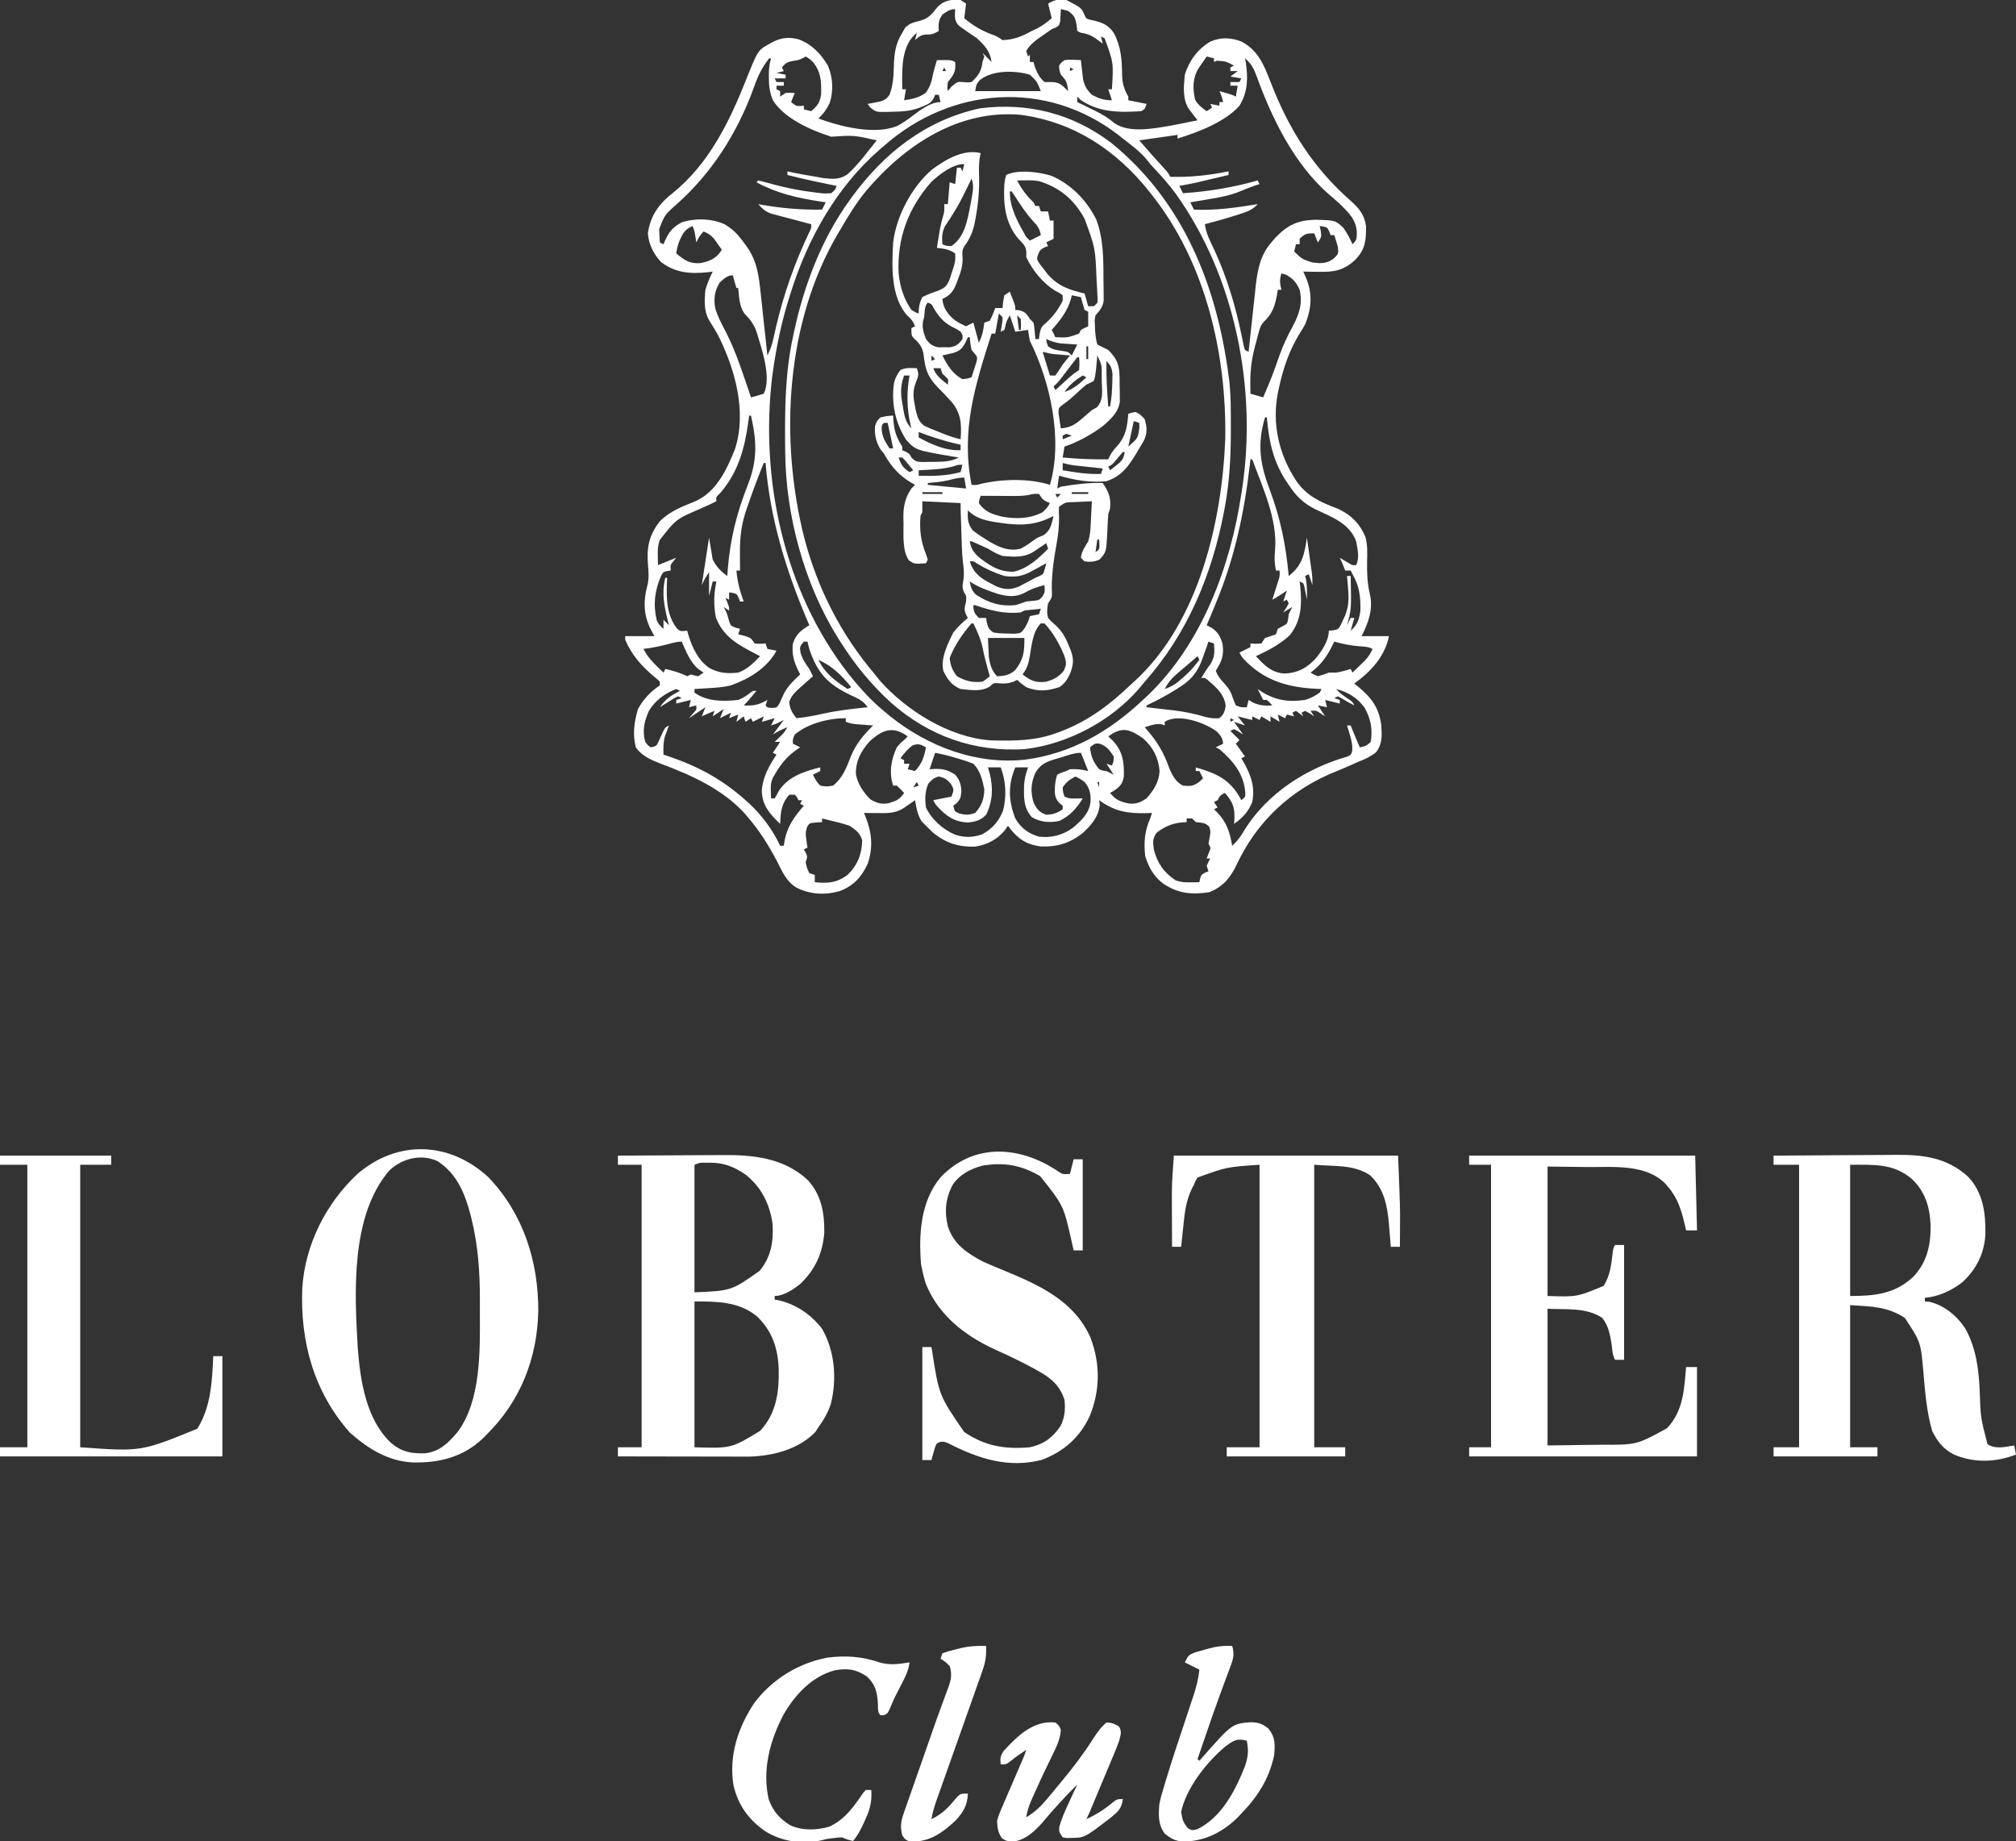
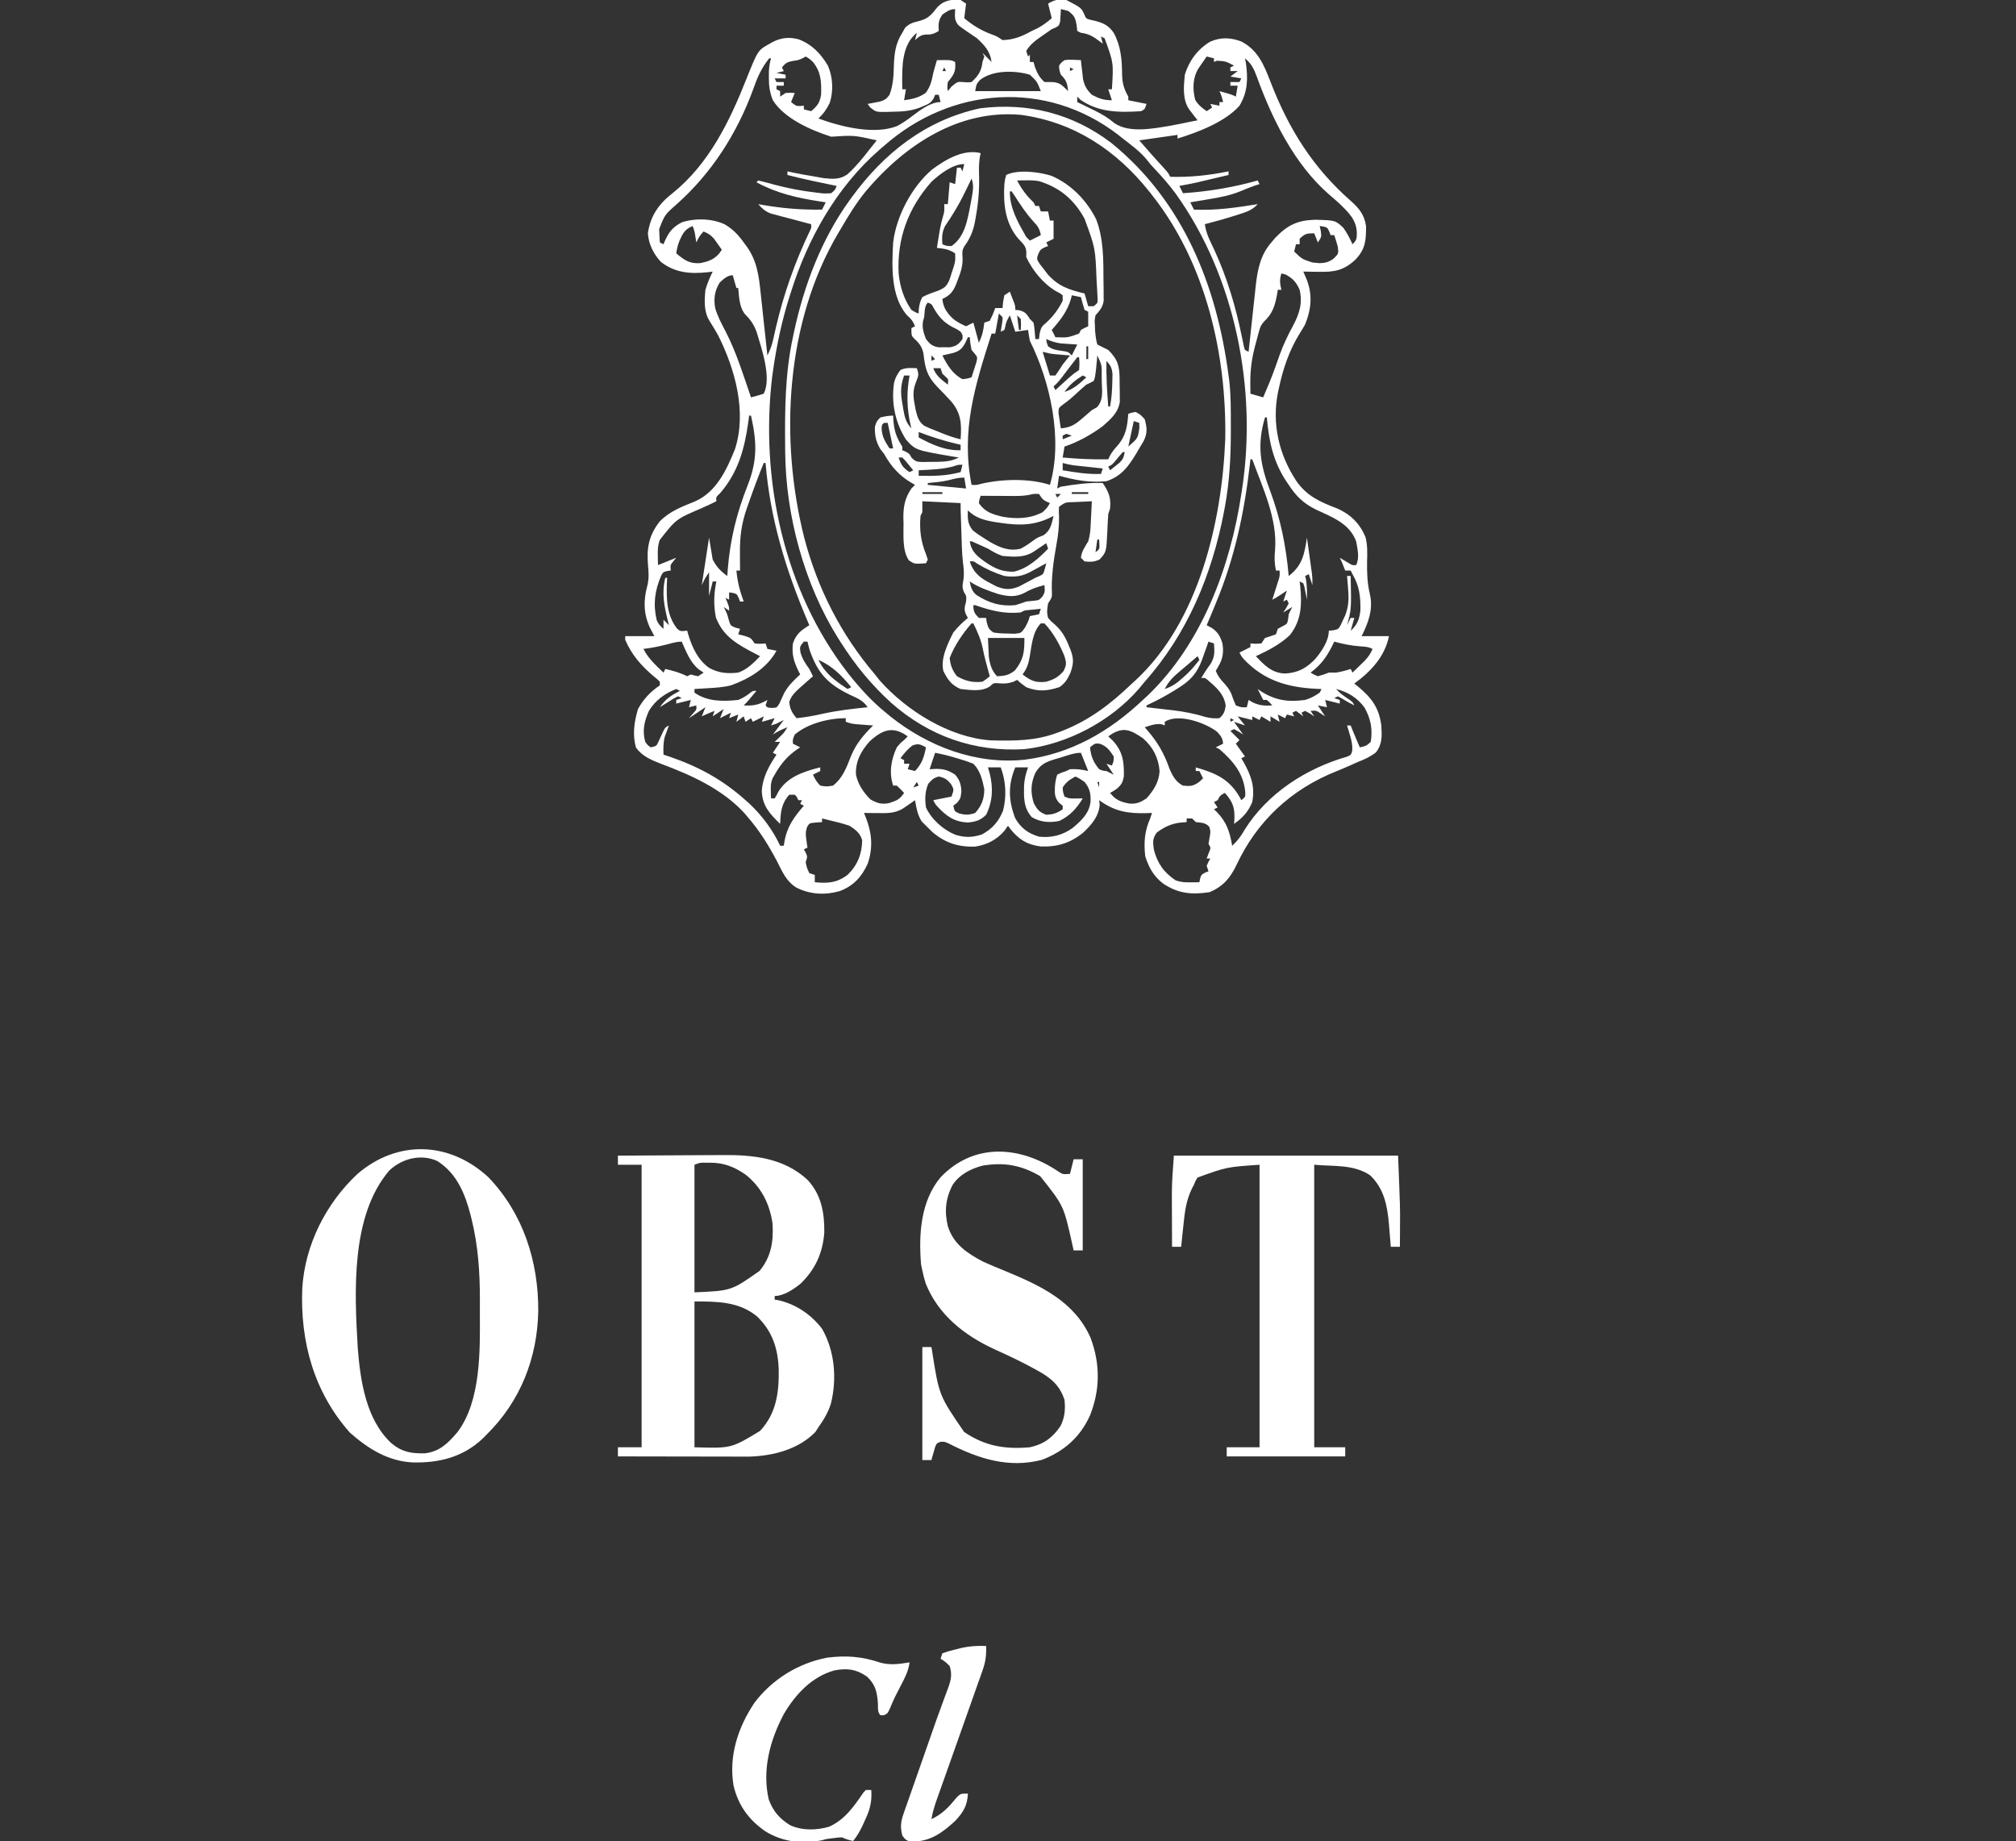
<svg xmlns="http://www.w3.org/2000/svg" version="1.1" width="1106" height="1010">
  <rect width="100%" height="100%" fill="#333333" stroke="none" />
  <path d="M0 0 C0.99 0.66 1.98 1.32 3 2 C2.67 4.64 2.34 7.28 2 10 C6.963 14.159 11.696 16.956 17.801 19.141 C20 20 20 20 23 22 C29.276 21.787 33.572 20.002 39 17 C40.052 16.505 41.104 16.01 42.188 15.5 C45.104 13.945 47.49 12.141 50 10 C49.01 6.04 49.01 6.04 48 2 C51.473 -0.137 53.957 -0.61 58 0 C66.207 4.263 66.207 4.263 67.965 8.113 C68.857 10.215 68.857 10.215 71.207 10.871 C72.067 11.058 72.927 11.245 73.812 11.438 C78.543 12.738 81.074 13.868 84 18 C87.912 25.278 88.506 32.528 88.585 40.63 C88.681 45.528 89.519 48.65 92 53 C92 53.66 92 54.32 92 55 C95.3 55.66 98.6 56.32 102 57 C101 60 101 60 99 61 C87.148 61.761 75.884 61.766 65.75 54.75 C65.172 54.172 64.595 53.595 64 53 C64 53.99 64 54.98 64 56 C65.051 56.508 66.101 57.016 67.184 57.539 C68.602 58.234 70.02 58.929 71.438 59.625 C72.18 59.985 72.922 60.346 73.686 60.717 C77.624 62.668 80.953 64.635 84.312 67.5 C92.522 73.239 105.867 70.49 115.152 68.963 C118.45 68.369 121.723 67.698 125 67 C126.666 66.665 128.333 66.331 130 66 C129.578 65.457 129.157 64.915 128.723 64.355 C128.175 63.64 127.627 62.925 127.062 62.188 C126.245 61.126 126.245 61.126 125.41 60.043 C121.607 54.534 122.405 47.387 123 41 C125.268 33.455 130.093 26.9 136.91 22.871 C142.612 20.343 148.112 20.532 153.914 22.723 C163.099 27.396 166.493 35.751 170.009 44.895 C179.963 70.663 193.243 92.024 214.216 110.359 C218.733 114.404 221.587 117.968 222.434 124.184 C222.443 132.126 222.069 136.853 216.352 142.68 C210.088 148.396 204.974 149.295 196.688 149.125 C195.852 149.116 195.016 149.107 194.154 149.098 C192.103 149.074 190.051 149.038 188 149 C188.481 150.103 188.962 151.207 189.457 152.344 C193.185 161.177 192.546 169.208 189 178 C188.101 179.585 187.162 181.148 186.188 182.688 C180.308 192.084 176.944 202.111 174.625 212.875 C174.373 214.033 174.373 214.033 174.117 215.215 C170.688 232.466 174.574 249.278 184.188 263.875 C190.027 272.258 197.345 275.42 206.609 278.945 C213.961 282.189 218.938 287.174 222.102 294.578 C223.277 299.053 223.13 303.152 223 307.75 C222.9 314.064 223.054 319.82 224.539 325.988 C226.445 334.308 223.718 341.565 220 349 C224.95 349 229.9 349 235 349 C232.755 360.226 225.061 368.416 216 375 C216.675 375.545 217.351 376.091 218.047 376.652 C225.613 383.048 229.556 388.235 230.812 398.125 C231.149 403.689 231.416 408.168 227.875 412.75 C224.744 415.2 221.667 416.6 218 418 C216.601 418.617 215.205 419.243 213.812 419.875 C211.285 421.01 208.755 422.097 206.18 423.121 C181.39 432.992 162.637 450.384 151.375 474.5 C147.889 481.734 144.096 486.222 136.688 489.438 C126.8 490.946 119.434 490.307 111.027 484.68 C105.815 480.629 103.216 475.85 101.25 469.625 C100.515 461.912 100.868 456.141 104 449 C104.33 448.01 104.66 447.02 105 446 C104.01 446.035 103.02 446.07 102 446.105 C91.649 446.362 84.536 445.189 76 439 C76.103 439.825 76.206 440.65 76.312 441.5 C75.736 447.955 71.913 452.392 67.312 456.75 C60.239 462.528 53.004 464.741 43.895 464.379 C36.358 463.392 31.611 460.344 26.996 454.391 C26.667 453.932 26.339 453.473 26 453 C25.381 453.887 24.762 454.774 24.125 455.688 C19.897 460.674 14.482 463.472 8.035 464.449 C-1.104 464.79 -8.385 462.47 -15.375 456.562 C-16.601 455.393 -17.812 454.208 -19 453 C-19.784 452.216 -20.567 451.433 -21.375 450.625 C-23.645 446.959 -24.302 443.218 -25 439 C-25.905 439.632 -25.905 439.632 -26.828 440.277 C-27.627 440.825 -28.427 441.373 -29.25 441.938 C-30.433 442.755 -30.433 442.755 -31.641 443.59 C-36.222 446.328 -40.519 446.127 -45.75 446.062 C-46.447 446.058 -47.145 446.053 -47.863 446.049 C-49.576 446.037 -51.288 446.019 -53 446 C-52.542 447.127 -52.542 447.127 -52.074 448.277 C-48.686 456.865 -47.934 464.895 -50.941 473.781 C-54.29 481.119 -58.725 485.971 -66.312 488.875 C-74.35 491.168 -82.465 490.746 -90 487 C-95.637 483.587 -97.795 478.239 -100.688 472.562 C-105.411 463.604 -110.348 455.649 -117 448 C-117.556 447.345 -118.111 446.69 -118.684 446.016 C-130.715 432.934 -147.747 425.228 -164.082 419.141 C-169.59 416.987 -174.505 415.039 -178.062 410.188 C-180.132 403.151 -179.066 395.946 -177 389 C-174.037 383.584 -170.133 379.422 -165 376 C-165 375.34 -165 374.68 -165 374 C-166.554 372.468 -166.554 372.468 -168.562 370.875 C-175.362 365.062 -180.442 359.255 -184 351 C-184 350.34 -184 349.68 -184 349 C-178.72 349 -173.44 349 -168 349 C-169.238 346.649 -169.238 346.649 -170.5 344.25 C-173.927 336.698 -174.062 329.593 -171.938 321.625 C-170.876 317.598 -171.115 314.137 -171.5 310 C-172.338 300.494 -170.968 293.585 -165 286 C-159.636 280.509 -152.836 277.943 -145.793 275.113 C-133.992 269.969 -128.369 257.756 -123.797 246.457 C-117.163 226.001 -123.721 202.51 -133 184 C-134.535 181.28 -136.117 178.618 -137.801 175.988 C-140.947 170.772 -140.548 164.888 -140 159 C-138.962 155.504 -137.618 152.265 -136 149 C-137.234 149.16 -137.234 149.16 -138.492 149.324 C-148.087 150.355 -156.623 149.807 -164.461 143.641 C-168.447 139.391 -171.211 133.793 -171.562 127.938 C-170.19 118.332 -165.428 111.67 -157.812 105.812 C-138.053 89.853 -126.709 66.546 -117.537 43.373 C-111.196 27.545 -111.196 27.545 -104.875 24.062 C-104.212 23.682 -103.55 23.302 -102.867 22.91 C-98.17 20.621 -93.905 20.228 -88.824 21.578 C-81.587 24.328 -76.782 29.36 -72.836 35.941 C-70.052 42.172 -69.686 49.975 -71.797 56.441 C-73.437 59.867 -75.231 62.39 -78 65 C-65.778 69.481 -47.633 74.095 -34.893 69.188 C-31.731 67.519 -28.908 65.502 -26.07 63.336 C-22.02 60.255 -16.305 56 -11 56 C-11.33 54.68 -11.66 53.36 -12 52 C-12.66 52 -13.32 52 -14 52 C-14.24 52.615 -14.48 53.23 -14.727 53.863 C-16.304 56.51 -17.551 57.038 -20.375 58.188 C-21.146 58.511 -21.917 58.835 -22.711 59.168 C-27.855 61.038 -32.57 61.247 -38 61.312 C-38.807 61.342 -39.614 61.371 -40.445 61.4 C-46.411 61.464 -46.411 61.464 -49.562 58.98 C-50.037 58.327 -50.511 57.673 -51 57 C-50.385 56.89 -49.77 56.781 -49.137 56.668 C-48.328 56.509 -47.52 56.351 -46.688 56.188 C-45.887 56.037 -45.086 55.886 -44.262 55.73 C-41.587 54.867 -40.635 54.288 -39 52 C-37.012 46.65 -36.741 41.742 -36.625 36.125 C-36.364 29.343 -35.737 23.842 -32 18 C-31.464 17.051 -30.927 16.102 -30.375 15.125 C-27.796 12.818 -26.415 12.452 -23.125 11.625 C-18.244 10.38 -16.332 8.602 -13.359 4.652 C-9.84 0.374 -5.295 -0.588 0 0 Z M55 5 C54.974 5.626 54.948 6.253 54.922 6.898 C54.865 7.716 54.808 8.533 54.75 9.375 C54.68 10.593 54.68 10.593 54.609 11.836 C54 14 54 14 52.301 15.047 C51.542 15.361 50.782 15.676 50 16 C48.123 17.258 46.27 18.553 44.438 19.875 C43.012 20.892 43.012 20.892 41.559 21.93 C39.203 23.836 37.496 25.37 36 28 C36.33 28.99 36.66 29.98 37 31 C37.33 30.67 37.66 30.34 38 30 C38 31.32 38 32.64 38 34 C38.66 34 39.32 34 40 34 C40.248 34.887 40.495 35.774 40.75 36.688 C42.097 40.257 43.187 42.415 46 45 C47.114 45 48.227 45 49.375 45 C54.319 45 55.542 46.627 59 50 C58.529 45.763 58.032 43.906 55 41 C54.125 38.5 54.125 38.5 54 36 C55.199 34.355 55.199 34.355 57 33 C59.262 32.707 59.262 32.707 61.688 32.812 C62.496 32.84 63.304 32.867 64.137 32.895 C64.752 32.929 65.366 32.964 66 33 C66.098 33.953 66.196 34.905 66.297 35.887 C66.446 37.141 66.596 38.395 66.75 39.688 C66.889 40.929 67.028 42.17 67.172 43.449 C68.083 47.356 69.196 49.175 72 52 C76.033 54.088 78.436 55 83 55 C82.34 53.02 81.68 51.04 81 49 C81.66 49 82.32 49 83 49 C83.928 34.425 83.928 34.425 79 21 C78.34 20.67 77.68 20.34 77 20 C77.495 21.98 77.495 21.98 78 24 C77.553 23.651 77.105 23.301 76.645 22.941 C73.112 20.283 70.497 18.514 66 18 C65.34 17.67 64.68 17.34 64 17 C63.876 15.907 63.752 14.814 63.625 13.688 C62.932 9.6 62.272 8.43 59 6 C57.677 5.628 56.344 5.287 55 5 Z M-10 8 C-12.29 11.435 -12.178 12.985 -12 17 C-14.359 18.398 -15.72 19.007 -18.5 18.938 C-21.585 19.015 -22.736 19.987 -25 22 C-24.67 20.68 -24.34 19.36 -24 18 C-29.201 22.304 -30.857 27.86 -31.688 34.375 C-32.113 39.246 -32.092 44.115 -32 49 C-31.34 49 -30.68 49 -30 49 C-30.33 50.98 -30.66 52.96 -31 55 C-26.41 54.33 -22.869 53.629 -19.062 50.875 C-16.497 47.298 -15.826 44.251 -15 40 C-14.639 38.663 -14.265 37.329 -13.875 36 C-13.586 35.01 -13.297 34.02 -13 33 C-5.25 32.875 -5.25 32.875 -3 34 C-2.508 39.29 -3.717 40.999 -7 45 C-7.336 47.71 -7.336 47.71 -7 50 C-6.34 49.175 -5.68 48.35 -5 47.5 C-1.682 44.735 -1.682 44.735 2 45.062 C4.046 45.261 4.046 45.261 6 45 C9.671 41.642 11.466 38.942 12 34 C12.495 32.515 12.495 32.515 13 31 C12.505 30.01 12.505 30.01 12 29 C13.667 30.667 15.333 32.333 17 34 C16.162 28.086 13.276 25.002 9 21 C7.059 19.642 5.1 18.309 3.125 17 C-1.737 13.648 -1.737 13.648 -2.926 10.719 C-3.188 8.5 -3.188 8.5 -3 5 C-5.954 5 -7.587 6.371 -10 8 Z M35 31 C36 33 36 33 36 33 Z M135 31 C134.014 32.412 133.036 33.83 132.062 35.25 C131.517 36.039 130.972 36.828 130.41 37.641 C127.276 42.885 127.229 48.915 128.688 54.75 C130.335 57.574 132.354 59.12 135 61 C135.99 60.34 136.98 59.68 138 59 C137.67 58.34 137.34 57.68 137 57 C138.65 57.33 140.3 57.66 142 58 C142 57.34 142 56.68 142 56 C142.66 56 143.32 56 144 56 C143.494 53.831 143 52 142 50 C148.75 51.875 148.75 51.875 151 53 C151.33 51.02 151.66 49.04 152 47 C150.68 47 149.36 47 148 47 C148 46.34 148 45.68 148 45 C149.65 45 151.3 45 153 45 C153.33 44.34 153.66 43.68 154 43 C151.03 42.505 151.03 42.505 148 42 C149.32 41.01 150.64 40.02 152 39 C150.68 39 149.36 39 148 39 C148 38.34 148 37.68 148 37 C148.66 36.67 149.32 36.34 150 36 C145.467 33.611 145.467 33.611 140.562 33.312 C139.789 33.653 139.789 33.653 139 34 C139 33.34 139 32.68 139 32 C137.68 31.67 136.36 31.34 135 31 Z M-105 32 C-109.281 37.301 -111.526 42.482 -113.75 48.875 C-122.605 73.079 -136.457 94.882 -155.772 112.055 C-162.324 117.837 -162.324 117.837 -165.391 125.773 C-165.344 126.632 -165.298 127.49 -165.25 128.375 C-165.214 129.249 -165.178 130.123 -165.141 131.023 C-165.094 131.676 -165.048 132.328 -165 133 C-164.34 133.33 -163.68 133.66 -163 134 C-162.671 133.203 -162.671 133.203 -162.336 132.391 C-160.066 127.334 -158.047 124.685 -153 122 C-145.74 119.58 -136.388 119.831 -129.438 123.062 C-124.981 125.692 -121.963 128.8 -119 133 C-118.464 133.715 -117.927 134.431 -117.375 135.168 C-111.715 143.072 -110.706 151.15 -109.711 160.625 C-109.603 161.613 -109.495 162.6 -109.383 163.617 C-109.042 166.744 -108.708 169.872 -108.375 173 C-108.144 175.132 -107.912 177.263 -107.68 179.395 C-107.114 184.596 -106.555 189.798 -106 195 C-104.424 191.959 -103.476 189.232 -102.738 185.879 C-102.51 184.872 -102.282 183.865 -102.048 182.827 C-101.805 181.75 -101.562 180.672 -101.312 179.562 C-96.977 161.036 -90.937 143.885 -82.715 126.73 C-81.873 125.004 -81.873 125.004 -82 123 C-83.105 122.713 -83.105 122.713 -84.231 122.421 C-87.575 121.545 -90.912 120.648 -94.25 119.75 C-95.988 119.299 -95.988 119.299 -97.762 118.84 C-98.877 118.537 -99.992 118.234 -101.141 117.922 C-102.167 117.65 -103.193 117.377 -104.251 117.097 C-107.293 115.883 -108.869 114.452 -111 112 C-110.261 112.133 -109.523 112.266 -108.762 112.402 C-97.77 114.316 -87.158 115.175 -76 115 C-75.01 113.02 -75.01 113.02 -74 111 C-75.183 110.818 -76.367 110.636 -77.586 110.449 C-90.052 108.489 -100.797 106.031 -112 100 C-111.67 99.67 -111.34 99.34 -111 99 C-108.045 99.726 -105.121 100.506 -102.188 101.312 C-94.814 103.239 -87.513 104.711 -79.938 105.562 C-79.088 105.672 -78.238 105.781 -77.362 105.894 C-74.708 106.206 -74.708 106.206 -71 106 C-68.873 104.201 -68.873 104.201 -68 102 C-69.279 101.734 -70.558 101.469 -71.875 101.195 C-73.583 100.839 -75.292 100.482 -77 100.125 C-77.839 99.951 -78.678 99.777 -79.543 99.598 C-84.729 98.512 -89.868 97.319 -95 96 C-95 95.34 -95 94.68 -95 94 C-94.019 94.217 -93.038 94.433 -92.027 94.656 C-88.439 95.418 -84.841 96.059 -81.219 96.64 C-79.171 96.972 -77.13 97.347 -75.09 97.727 C-70.208 98.25 -66.203 98.587 -62.05 95.595 C-57.518 91.501 -53.718 86.828 -50 82 C-48.815 80.521 -48.815 80.521 -47.605 79.012 C-47.076 78.348 -46.546 77.684 -46 77 C-58.585 74.166 -58.585 74.166 -71 75 C-82.151 71.408 -96.619 65.121 -103 55 C-104.732 50.651 -105.248 47.044 -105.188 42.375 C-105.181 41.269 -105.175 40.163 -105.168 39.023 C-105.028 36.504 -104.732 34.4 -104 32 C-104.33 32 -104.66 32 -105 32 Z M-85 31 C-85.536 31.309 -86.073 31.619 -86.625 31.938 C-89 33 -89 33 -92.062 33.438 C-95.153 34.029 -96.103 34.576 -98 37 C-97.67 37.66 -97.34 38.32 -97 39 C-98.32 39.33 -99.64 39.66 -101 40 C-99.35 40.33 -97.7 40.66 -96 41 C-96 41.66 -96 42.32 -96 43 C-97.98 43 -99.96 43 -102 43 C-101.67 43.66 -101.34 44.32 -101 45 C-99.68 45 -98.36 45 -97 45 C-97 45.66 -97 46.32 -97 47 C-98.32 47 -99.64 47 -101 47 C-101 47.66 -101 48.32 -101 49 C-100.34 49.33 -99.68 49.66 -99 50 C-99 50.99 -99 51.98 -99 53 C-98.01 52.34 -97.02 51.68 -96 51 C-93.312 50.875 -93.312 50.875 -91 51 C-91.99 53.475 -91.99 53.475 -93 56 C-90.046 58.37 -90.046 58.37 -86 58 C-86 58.66 -86 59.32 -86 60 C-84.68 60.33 -83.36 60.66 -82 61 C-78.531 58.052 -77.189 56.304 -76.527 51.73 C-76.355 44.685 -76.538 39.578 -81 34 C-83.086 32.097 -83.086 32.097 -85 31 Z M156 32 C156.248 33.176 156.248 33.176 156.5 34.375 C157.683 42.954 157.61 50.387 153 58 C145.194 66.858 130.058 72.654 119 76 C119 75.34 119 74.68 119 74 C112.07 74.99 105.14 75.98 98 77 C102.557 82.317 107.18 87.502 111.926 92.645 C114 95 114 95 115 97 C126.006 97.297 136.236 96.192 147 94 C147 94.66 147 95.32 147 96 C128.66 100.383 128.66 100.383 120 102 C120.66 103.32 121.32 104.64 122 106 C136.155 105.048 149.342 102.844 163 99 C163.33 99.66 163.66 100.32 164 101 C163.216 101.248 162.433 101.495 161.625 101.75 C158.831 102.714 156.207 103.772 153.5 104.938 C147.897 107.19 142.316 108.282 136.375 109.25 C135.371 109.423 134.367 109.595 133.332 109.773 C130.89 110.192 128.446 110.601 126 111 C126.66 112.32 127.32 113.64 128 115 C139.916 115.541 151.267 113.894 163 112 C160.093 115.173 157.032 116.244 153 117.5 C152.337 117.714 151.675 117.927 150.992 118.147 C145.375 119.936 139.711 121.54 134 123 C134.637 128.109 136.941 132.347 139.125 136.938 C146.277 152.454 150.992 168.486 154.403 185.208 C154.586 186.085 154.769 186.961 154.957 187.863 C155.111 188.64 155.266 189.416 155.425 190.216 C155.615 190.805 155.805 191.393 156 192 C156.66 192.33 157.32 192.66 158 193 C158.136 191.719 158.272 190.439 158.411 189.12 C158.922 184.329 159.445 179.54 159.971 174.75 C160.197 172.685 160.419 170.619 160.637 168.553 C160.954 165.568 161.282 162.585 161.613 159.602 C161.754 158.235 161.754 158.235 161.898 156.841 C162.896 148.043 164.434 139.958 170.375 133.125 C171.125 132.241 171.875 131.356 172.648 130.445 C179.368 123.458 184.826 120.839 194.438 120.562 C205.576 120.848 205.576 120.848 210 125 C212.004 127.868 213.58 130.806 215 134 C217.372 131.628 217.32 130.994 217.375 127.75 C217.18 120.576 212.805 116.539 207.918 111.777 C206.007 110.006 204.047 108.313 202.062 106.625 C183.192 90.181 171.003 65.473 162.585 42.294 C160.993 38 159.661 34.979 156 32 Z M34 33 C35 36 35 36 35 36 Z M17 34 C18 36 18 36 18 36 Z M-9 37 C-9.33 37.66 -9.66 38.32 -10 39 C-9.34 39 -8.68 39 -8 39 C-8.33 38.34 -8.66 37.68 -9 37 Z M60 37 C60 37.66 60 38.32 60 39 C60.66 38.67 61.32 38.34 62 38 C61.34 37.67 60.68 37.34 60 37 Z M10.625 43.875 C8.691 46.113 8.691 46.113 8 50 C19.88 50 31.76 50 44 50 C41.911 44.674 41.911 44.674 38 41 C29.79 38.537 17.598 38.37 10.625 43.875 Z M-42 80 C-42.853 80.732 -43.707 81.464 -44.586 82.219 C-67.951 102.637 -83.714 130.606 -93 160 C-93.264 160.819 -93.527 161.637 -93.799 162.48 C-98.124 176.092 -101.018 189.86 -103 204 C-103.104 204.725 -103.208 205.451 -103.315 206.198 C-110.177 262.755 -97 324.066 -61.735 369.375 C-55.454 377.289 -48.87 384.648 -41 391 C-40.175 391.686 -39.35 392.372 -38.5 393.078 C-17.782 409.537 8.321 419.528 35.017 416.793 C60.301 413.661 81.646 401.362 100 384 C100.801 383.264 101.601 382.528 102.426 381.77 C132.268 353.355 148.012 310.975 154 271 C154.116 270.275 154.231 269.55 154.351 268.803 C162.894 213.484 150.645 151.718 117.865 106.057 C114.286 101.211 110.368 96.78 106.227 92.402 C104 90 104 90 102.027 87.461 C98.312 82.951 93.584 79.585 89 76 C88.141 75.314 87.283 74.628 86.398 73.922 C46.83 43.558 -5.19 47.527 -42 80 Z M-147 124 C-151.284 125.751 -152.301 127.904 -154.184 131.957 C-155.112 134.28 -155.69 136.517 -156 139 C-151.639 142.634 -148.759 144.763 -142.988 144.359 C-138.72 143.588 -135.104 142.37 -132.301 138.891 C-131.872 138.267 -131.442 137.643 -131 137 C-131.906 135.701 -132.825 134.411 -133.75 133.125 C-134.26 132.406 -134.771 131.686 -135.297 130.945 C-137.075 128.914 -138.527 128.021 -141 127 C-142.952 128.952 -143.848 130.532 -145 133 C-145.144 132.072 -145.289 131.144 -145.438 130.188 C-145.921 126.993 -145.921 126.993 -147 124 Z M197 124 C197.206 124.928 197.412 125.856 197.625 126.812 C198 130 198 130 196 133 C195.34 131.35 194.68 129.7 194 128 C189.788 128 188.906 128.197 186 131 C186 131.99 186 132.98 186 134 C185.34 134 184.68 134 184 134 C183.67 135.32 183.34 136.64 183 138 C187.407 142.207 187.407 142.207 193 144 C194.279 144.124 195.558 144.248 196.875 144.375 C200.032 144.322 201.98 143.773 204.562 141.938 C207.397 139.171 207.397 139.171 206.938 135.375 C206.343 133.235 205.702 131.107 205 129 C204.34 129 203.68 129 203 129 C202.752 128.361 202.505 127.721 202.25 127.062 C201.184 124.813 201.184 124.813 198.875 124.25 C197.947 124.126 197.947 124.126 197 124 Z M176 150 C174.892 153.325 175.155 155.622 176 159 C175.34 159 174.68 159 174 159 C173.902 159.652 173.804 160.305 173.703 160.977 C172.642 167.179 171.277 172.006 166.456 176.411 C164.772 178.249 164.295 179.591 163.648 181.984 C163.437 182.755 163.226 183.526 163.008 184.32 C162.799 185.122 162.59 185.924 162.375 186.75 C162.158 187.536 161.942 188.323 161.719 189.133 C159.847 196.089 158.863 202.711 158.938 209.938 C158.947 211.081 158.956 212.224 158.965 213.402 C158.976 214.26 158.988 215.117 159 216 C161.31 216.66 163.62 217.32 166 218 C168.355 212.563 170.624 207.117 172.609 201.535 C173.177 199.94 173.745 198.345 174.312 196.75 C174.745 195.532 174.745 195.532 175.186 194.29 C177.198 188.778 179.643 183.713 182.438 178.562 C185.877 172.059 187.699 166.342 186 159 C184.203 154.878 182.188 152.607 178.188 150.562 C177.466 150.377 176.744 150.191 176 150 Z M-132.188 155.062 C-134.966 159.566 -135.556 163.872 -134.629 169.09 C-133.27 173.622 -131.147 177.644 -128.938 181.812 C-123.014 193.292 -119.189 205.808 -115 218 C-112.648 217.401 -110.314 216.731 -108 216 C-103.609 207.218 -109.121 191.403 -111.812 182.438 C-113.387 177.908 -115.352 175.296 -118.672 171.934 C-121.434 167.912 -121.547 162.753 -122 158 C-122.33 158 -122.66 158 -123 158 C-123.66 155.69 -124.32 153.38 -125 151 C-127.979 151 -130.154 153.146 -132.188 155.062 Z M-116 228 C-116.17 229.256 -116.34 230.511 -116.516 231.805 C-118.594 246.442 -122.018 258.995 -131.875 270.5 C-134.216 272.707 -134.216 272.707 -134 275 C-136.731 276.392 -139.487 277.667 -142.301 278.883 C-156.129 284.805 -156.129 284.805 -165.145 296.371 C-166.109 299.335 -166.2 301.704 -166.125 304.812 C-166.107 305.788 -166.089 306.764 -166.07 307.77 C-166.047 308.506 -166.024 309.242 -166 310 C-165.233 309.693 -164.466 309.386 -163.676 309.07 C-161.117 308.047 -158.559 307.023 -156 306 C-156.495 306.598 -156.99 307.196 -157.5 307.812 C-159.283 309.97 -159.283 309.97 -159 313 C-159.615 313.084 -160.23 313.168 -160.863 313.254 C-163.112 313.809 -163.112 313.809 -164.23 315.715 C-167.792 323.986 -168.75 331.273 -166.766 340.09 C-165.885 342.288 -164.767 343.451 -163 345 C-163 343.35 -163 341.7 -163 340 C-162.01 340.99 -161.02 341.98 -160 343 C-160.217 342.154 -160.433 341.309 -160.656 340.438 C-162.66 332.276 -164.075 325.3 -162 317 C-161.67 317 -161.34 317 -161 317 C-161.046 317.955 -161.093 318.91 -161.141 319.895 C-161.388 328.754 -161.305 337.421 -155.613 344.797 C-153.801 346.399 -153.801 346.399 -150 346 C-149.78 346.818 -149.78 346.818 -149.555 347.652 C-147.406 354.877 -144.208 362.093 -137.812 366.5 C-132.546 369.309 -127.868 369.643 -122 369 C-117.007 367.237 -113.637 363.723 -110 360 C-110.869 359.553 -111.738 359.105 -112.633 358.645 C-122.209 353.621 -130.15 349.41 -134.25 338.75 C-135.577 332.116 -135.395 325.624 -134 319 C-134.66 319 -135.32 319 -136 319 C-136.66 321.64 -137.32 324.28 -138 327 C-138 322.71 -138 318.42 -138 314 C-140.145 317.083 -140.145 317.083 -142 321 C-140.68 312.42 -139.36 303.84 -138 295 C-137.34 298.96 -136.68 302.92 -136 307 C-133.838 311.108 -131.703 313.327 -128 316 C-127.914 314.777 -127.827 313.553 -127.738 312.293 C-126.434 295.896 -122.816 281.33 -116.75 266.062 C-111.355 252.338 -111.822 242.148 -115 228 C-115.33 228 -115.66 228 -116 228 Z M167 229 C162.487 244.043 164.368 254.975 169.875 269.438 C175.581 284.847 178.547 299.658 180 316 C187.551 310.198 188.585 304.045 190 295 C190.504 298.583 191.003 302.166 191.5 305.75 C191.643 306.766 191.786 307.782 191.934 308.828 C192.069 309.808 192.204 310.788 192.344 311.797 C192.532 313.148 192.532 313.148 192.725 314.526 C193 317 193 317 193 321 C192.01 318.03 192.01 318.03 191 315 C190.01 315.495 190.01 315.495 189 316 C189.165 316.66 189.33 317.32 189.5 318 C190.122 321.731 190.064 325.219 190 329 C189.879 328.362 189.758 327.724 189.633 327.066 C189.465 326.24 189.298 325.414 189.125 324.562 C188.963 323.739 188.8 322.915 188.633 322.066 C188.424 321.384 188.215 320.703 188 320 C187.34 319.67 186.68 319.34 186 319 C186.107 319.895 186.214 320.789 186.324 321.711 C187.302 331.577 187.011 340.245 180.715 348.34 C175.479 353.409 168.59 356.972 162 360 C166.766 365.047 170.679 369.18 177.875 369.5 C185.096 369.154 189.837 366.538 194.75 361.312 C198.174 357.136 202 351.594 202 346 C203.152 345.899 203.152 345.899 204.328 345.797 C207.143 345.25 207.143 345.25 208.547 342.891 C208.944 342.019 209.341 341.148 209.75 340.25 C210.157 339.389 210.565 338.528 210.984 337.641 C212.987 332.433 213.03 328.245 212.562 322.688 C212.41 320.806 212.41 320.806 212.254 318.887 C212.17 317.934 212.086 316.981 212 316 C212.66 316 213.32 316 214 316 C214.383 334.34 214.383 334.34 212 343 C212.66 341.68 213.32 340.36 214 339 C214.66 339 215.32 339 216 339 C215.34 341.31 214.68 343.62 214 346 C217.665 342.835 218.84 339.544 219.336 334.766 C219.42 327.197 218.828 321.581 215 315 C214.67 314.34 214.34 313.68 214 313 C213.01 313 212.02 313 211 313 C210.691 312.216 210.381 311.433 210.062 310.625 C209.071 308.077 209.071 308.077 208 306 C209.758 307.042 211.516 308.083 213.273 309.125 C214.975 310.151 214.975 310.151 217 310 C218.971 306.059 217.751 301.213 217 297 C213.368 287.097 203.695 283.656 194.836 279.506 C188.05 276.127 184.141 272.314 180 266 C179.592 265.404 179.183 264.807 178.762 264.193 C171.484 253.23 169.122 242.014 168 229 C167.67 229 167.34 229 167 229 Z M159 252 C158.915 252.762 158.831 253.524 158.744 254.31 C155.709 280.917 150.36 306.179 140 331 C139.46 332.319 138.921 333.638 138.383 334.957 C137.274 337.647 136.151 340.328 135 343 C135.928 343.495 136.856 343.99 137.812 344.5 C141.143 346.741 142.406 349.06 143.598 352.848 C144.483 357.586 143.865 361.59 141.312 365.75 C140.879 366.493 140.446 367.235 140 368 C141.124 370.966 142.769 372.977 144.938 375.25 C147.297 377.877 148.489 379.998 149.5 383.375 C149.995 384.571 150.49 385.767 151 387 C154.078 388.14 154.078 388.14 157 388 C157.33 386.68 157.66 385.36 158 384 C158.846 384.495 159.691 384.99 160.562 385.5 C164.338 387.147 166.928 387.244 171 387 C169.625 385.458 169.625 385.458 168 384 C167.34 384 166.68 384 166 384 C165 382 164 380 163 378 C163.62 378.433 164.24 378.866 164.879 379.312 C172.835 384.315 179.71 385.251 189 384 C192.203 382.999 194.189 381.912 197 380 C197.33 379.34 197.66 378.68 198 378 C196.55 377.944 196.55 377.944 195.07 377.887 C179.435 377.097 166.549 373.411 155.461 361.734 C154 360 154 360 153 358 C154.98 357.01 156.96 356.02 159 355 C159 354.34 159 353.68 159 353 C159.949 353.062 160.898 353.124 161.875 353.188 C163.422 353.095 163.422 353.095 165 353 C165.66 352.01 166.32 351.02 167 350 C168.516 349.505 168.516 349.505 170.062 349 C171.517 348.505 171.517 348.505 173 348 C173.495 346.515 173.495 346.515 174 345 C174.825 344.546 175.65 344.092 176.5 343.625 C179.219 342.248 179.219 342.248 179.688 339.562 C179.791 338.717 179.894 337.871 180 337 C181.062 334.688 181.062 334.688 182 333 C180.35 333.99 178.7 334.98 177 336 C177.773 334.824 177.773 334.824 178.562 333.625 C179.037 332.759 179.511 331.892 180 331 C179.67 330.34 179.34 329.68 179 329 C178.01 329.495 178.01 329.495 177 330 C177.66 328.02 178.32 326.04 179 324 C178.051 324.639 177.102 325.279 176.125 325.938 C173 328 173 328 171 329 C171.289 328.096 171.577 327.193 171.875 326.262 C172.246 325.082 172.618 323.903 173 322.688 C173.371 321.516 173.743 320.344 174.125 319.137 C175.134 316.061 175.134 316.061 175 313 C174.34 313 173.68 313 173 313 C172.136 308.984 172.116 305.61 172.521 301.542 C173.825 284.521 165.758 267.698 160 252 C159.67 252 159.34 252 159 252 Z M-108 254 C-110.944 261.179 -113.635 268.423 -116.188 275.75 C-116.543 276.752 -116.898 277.753 -117.264 278.785 C-120.214 287.238 -121.145 294.459 -121.062 303.375 C-121.058 304.302 -121.053 305.229 -121.049 306.184 C-121.037 308.456 -121.021 310.728 -121 313 C-121.66 313 -122.32 313 -123 313 C-122.45 319.048 -121.096 324.306 -119 330 C-119.66 330 -120.32 330 -121 330 C-121.248 329.361 -121.495 328.721 -121.75 328.062 C-122.816 325.813 -122.816 325.813 -125.125 325.25 C-125.744 325.168 -126.362 325.085 -127 325 C-127 326.32 -127 327.64 -127 329 C-127.66 328.67 -128.32 328.34 -129 328 C-128.67 328.784 -128.34 329.567 -128 330.375 C-127 333 -127 333 -127 335 C-128.485 334.01 -128.485 334.01 -130 333 C-129.711 333.536 -129.423 334.072 -129.125 334.625 C-128 337 -128 337 -127.188 340.125 C-126.271 343.216 -126.271 343.216 -123.375 344.375 C-122.591 344.581 -121.808 344.788 -121 345 C-121.33 345.99 -121.66 346.98 -122 348 C-120.886 348.268 -119.772 348.536 -118.625 348.812 C-115 350 -115 350 -113 353 C-109.916 353.25 -109.916 353.25 -107 353 C-106.67 353.99 -106.34 354.98 -106 356 C-104.35 356.33 -102.7 356.66 -101 357 C-106.28 366.6 -115.905 372.387 -126 376 C-130.22 377.073 -134.48 377.31 -138.812 377.562 C-139.505 377.606 -140.198 377.649 -140.912 377.693 C-142.608 377.799 -144.304 377.9 -146 378 C-146 378.66 -146 379.32 -146 380 C-138.761 385.027 -130.515 384.84 -122 384 C-119.445 382.94 -117.573 381.806 -115.418 380.094 C-114 379 -114 379 -112 379 C-116.75 384.75 -116.75 384.75 -119 387 C-113.739 387.316 -110.554 386.666 -106 384 C-106.33 384.99 -106.66 385.98 -107 387 C-105.949 388.247 -105.949 388.247 -103.625 388.375 C-100.827 388.288 -100.827 388.288 -99.375 385.875 C-98.466 383.974 -97.59 382.057 -96.75 380.125 C-94.461 376.038 -91.415 373.163 -88 370 C-88.289 369.443 -88.578 368.886 -88.875 368.312 C-91.523 362.87 -92.694 359.05 -92 353 C-90.169 347.712 -87.628 345.935 -83 343 C-83.277 342.352 -83.553 341.703 -83.839 341.035 C-95.851 312.798 -104.482 284.717 -107 254 C-107.33 254 -107.66 254 -108 254 Z M-160 343 C-159 345 -159 345 -159 345 Z M-163 345 C-162 347 -162 347 -162 347 Z M-86 352 C-88.287 354.79 -88.287 354.79 -87.875 357.812 C-86.863 361.497 -85.218 363.908 -83 367 C-82.314 368.324 -81.643 369.655 -81 371 C-82.156 372.013 -82.156 372.013 -83.336 373.047 C-84.349 373.948 -85.362 374.849 -86.375 375.75 C-86.883 376.193 -87.391 376.637 -87.914 377.094 C-90.604 379.5 -92.798 381.55 -94 385 C-93.711 388.858 -92.487 391.08 -90 394 C-85.082 393.508 -80.383 392.663 -75.562 391.562 C-67.439 389.763 -59.269 388.851 -51 388 C-53.548 384.178 -56.658 383.058 -60.688 381.188 C-72.655 375.35 -78.279 369.63 -82.816 356.668 C-83.265 355.127 -83.644 353.565 -84 352 C-84.66 352 -85.32 352 -86 352 Z M136 352 C135.613 353.097 135.227 354.194 134.828 355.324 C134.303 356.779 133.777 358.233 133.25 359.688 C132.997 360.409 132.745 361.13 132.484 361.873 C129.786 369.259 126.09 373.351 119.375 377.5 C118.454 378.081 118.454 378.081 117.515 378.674 C112.508 381.789 107.362 384.541 102 387 C102 387.33 102 387.66 102 388 C102.669 388.075 103.339 388.15 104.029 388.228 C107.124 388.581 110.218 388.946 113.312 389.312 C114.365 389.43 115.418 389.548 116.502 389.67 C122.725 390.417 128.561 391.545 134.552 393.403 C137.158 394.039 139.328 394.219 142 394 C144.444 391.808 144.944 390.368 145.438 387.125 C144.545 380.748 140.263 377.084 135.586 373.102 C134.048 371.81 134.048 371.81 132 372 C133.615 369.255 135.228 366.707 137.188 364.188 C139.537 360.056 139.323 357.681 139 353 C138.01 352.67 137.02 352.34 136 352 Z M205 352 C204.648 352.724 204.296 353.449 203.934 354.195 C200.692 360.544 197.738 364.754 192 369 C193.835 370.116 193.835 370.116 196 371 C199.025 370.158 199.025 370.158 202 369 C203.32 369 204.64 369 206 369 C208.794 368.523 211.306 367.898 214 367 C214.33 367.66 214.66 368.32 215 369 C216.465 367.59 217.921 366.172 219.375 364.75 C220.187 363.961 220.999 363.172 221.836 362.359 C223.756 360.266 224.916 358.596 226 356 C223.539 354.77 221.62 354.75 218.875 354.562 C214.041 354.168 209.661 353.319 205 352 Z M-160.688 353.438 C-165.13 354.571 -169.447 355.483 -174 356 C-171.365 361.27 -167.201 364.979 -163 369 C-162.67 368.34 -162.34 367.68 -162 367 C-157.652 368.014 -153.986 369.007 -150 371 C-149.34 370.67 -148.68 370.34 -148 370 C-147.361 370.186 -146.721 370.371 -146.062 370.562 C-145.042 370.779 -145.042 370.779 -144 371 C-143.01 370.34 -142.02 369.68 -141 369 C-142.299 368.134 -142.299 368.134 -143.625 367.25 C-148.412 363.341 -150.52 357.515 -153 352 C-155.715 352 -158.062 352.749 -160.688 353.438 Z M-79 360 C-78 362 -78 362 -78 362 Z M130 360 C128.357 361.403 126.715 362.808 125.078 364.219 C123.681 365.417 122.274 366.604 120.859 367.781 C117.168 370.899 114.149 373.568 112 378 C116.17 376.605 118.837 374.654 122.062 371.688 C122.899 370.928 123.736 370.169 124.598 369.387 C126.947 367.053 128.987 364.626 131 362 C130.67 361.34 130.34 360.68 130 360 Z M-78 362 C-74.292 369.592 -68.927 373.413 -62 378 C-61.34 377.67 -60.68 377.34 -60 377 C-65.359 370.475 -70.237 365.487 -78 362 Z M-156 378 C-162.253 380.401 -167.52 384.252 -171 390 C-173.52 395.733 -174.763 400.831 -173 407 C-171.584 408.923 -171.584 408.923 -170 410 C-166.854 409.318 -166.854 409.318 -165.684 406.75 C-165.067 405.389 -165.067 405.389 -164.438 404 C-162.204 399.102 -162.204 399.102 -160 398 C-160.217 398.568 -160.433 399.137 -160.656 399.723 C-160.935 400.495 -161.213 401.267 -161.5 402.062 C-161.778 402.817 -162.057 403.571 -162.344 404.348 C-163.153 407.62 -163.099 410.642 -163 414 C-161.802 414.401 -160.605 414.802 -159.371 415.215 C-143.567 420.667 -130.507 427.786 -118 439 C-117.295 439.623 -116.59 440.245 -115.863 440.887 C-109.037 447.283 -102.92 455.5 -99 464 C-98.34 464 -97.68 464 -97 464 C-96.902 463.348 -96.804 462.695 -96.703 462.023 C-95.249 453.526 -91.507 448.425 -86 442 C-86.66 441.67 -87.32 441.34 -88 441 C-87.505 440.01 -87.505 440.01 -87 439 C-87.66 439 -88.32 439 -89 439 C-89.33 438.34 -89.66 437.68 -90 437 C-90.33 436.67 -90.66 436.34 -91 436 C-91.99 436 -92.98 436 -94 436 C-98.378 440.893 -98.747 445.587 -99 452 C-104.645 446.508 -108.781 442.206 -109.074 433.898 C-108.608 426.363 -105.121 420.182 -101 414 C-101.66 413.67 -102.32 413.34 -103 413 C-101.68 411.02 -100.36 409.04 -99 407 C-99.99 407 -100.98 407 -102 407 C-100.824 405.855 -100.824 405.855 -99.625 404.688 C-96.927 402.091 -96.927 402.091 -95 399 C-97.972 400.125 -100.334 401.223 -103 403 C-101.02 400.36 -99.04 397.72 -97 395 C-98.32 395.66 -99.64 396.32 -101 397 C-102.485 397.495 -102.485 397.495 -104 398 C-103.34 396.68 -102.68 395.36 -102 394 C-104.31 394.66 -106.62 395.32 -109 396 C-108.505 394.515 -108.505 394.515 -108 393 C-108.619 393.309 -109.237 393.619 -109.875 393.938 C-111.25 394.625 -112.625 395.312 -114 396 C-114.495 395.01 -114.495 395.01 -115 394 C-115.99 394.66 -116.98 395.32 -118 396 C-118.495 394.515 -118.495 394.515 -119 393 C-120.32 393.99 -121.64 394.98 -123 396 C-122.67 394.68 -122.34 393.36 -122 392 C-123.65 392.66 -125.3 393.32 -127 394 C-126.67 393.01 -126.34 392.02 -126 391 C-126.928 391.464 -126.928 391.464 -127.875 391.938 C-129.25 392.625 -130.625 393.312 -132 394 C-131.34 392.35 -130.68 390.7 -130 389 C-131.98 390.32 -133.96 391.64 -136 393 C-135.67 392.01 -135.34 391.02 -135 390 C-138.545 391.398 -138.545 391.398 -142 393 C-141.34 391.35 -140.68 389.7 -140 388 C-142.97 389.98 -145.94 391.96 -149 394 C-148.34 393.216 -147.68 392.433 -147 391.625 C-144.798 389.285 -144.798 389.285 -145 387 C-146.32 387.33 -147.64 387.66 -149 388 C-148.67 386.68 -148.34 385.36 -148 384 C-150.64 384.66 -153.28 385.32 -156 386 C-156 385.34 -156 384.68 -156 384 C-155.01 383.67 -154.02 383.34 -153 383 C-153.66 382.67 -154.32 382.34 -155 382 C-157.486 383.223 -157.486 383.223 -160.125 384.938 C-161.49 385.786 -161.49 385.786 -162.883 386.652 C-163.931 387.319 -163.931 387.319 -165 388 C-161.861 383.48 -158.785 381.485 -154 379 C-154.66 378.67 -155.32 378.34 -156 378 Z M206 378 C207.902 380.114 209.72 381.475 212.125 383.062 C215 385 215 385 216 387 C213.681 385.883 211.545 384.708 209.375 383.312 C208.591 382.879 207.808 382.446 207 382 C206.34 382.33 205.68 382.66 205 383 C205.99 383.33 206.98 383.66 208 384 C208 384.66 208 385.32 208 386 C205.36 385.34 202.72 384.68 200 384 C200.495 385.98 200.495 385.98 201 388 C198.525 387.505 198.525 387.505 196 387 C197.98 389.97 197.98 389.97 200 393 C199.237 392.505 198.474 392.01 197.688 391.5 C195.076 389.756 195.076 389.756 192 390 C192.66 390.99 193.32 391.98 194 393 C193.216 392.484 192.433 391.969 191.625 391.438 C190.759 390.963 189.893 390.489 189 390 C188.34 390.33 187.68 390.66 187 391 C187.495 391.99 187.495 391.99 188 393 C186.68 392.01 185.36 391.02 184 390 C183.34 390.33 182.68 390.66 182 391 C182.495 391.99 182.495 391.99 183 393 C181.68 392.67 180.36 392.34 179 392 C178.67 392.66 178.34 393.32 178 394 C176.68 393.34 175.36 392.68 174 392 C174.495 393.98 174.495 393.98 175 396 C173.35 395.01 171.7 394.02 170 393 C170 393.99 170 394.98 170 396 C168.35 395.01 166.7 394.02 165 393 C164.67 393.66 164.34 394.32 164 395 C162.68 394.34 161.36 393.68 160 393 C160 393.66 160 394.32 160 395 C157.36 394.34 154.72 393.68 152 393 C153.32 394.65 154.64 396.3 156 398 C154.02 397.34 152.04 396.68 150 396 C151.65 398.31 153.3 400.62 155 403 C153.824 402.227 153.824 402.227 152.625 401.438 C151.759 400.963 150.893 400.489 150 400 C149.34 400.33 148.68 400.66 148 401 C149.65 402.65 151.3 404.3 153 406 C152.34 406.66 151.68 407.32 151 408 C152.65 410.31 154.3 412.62 156 415 C155.01 415.495 155.01 415.495 154 416 C154.433 416.727 154.866 417.454 155.312 418.203 C159.369 425.527 161.589 431.607 160 440 C157.893 445.243 154.662 448.803 150 452 C150.087 451.039 150.087 451.039 150.176 450.059 C150.531 443.247 149.475 440.146 145 435 C142.582 436.209 142.209 436.582 141 439 C140.01 439.495 140.01 439.495 139 440 C139.66 440.99 140.32 441.98 141 443 C140.01 443.495 140.01 443.495 139 444 C139.706 444.657 139.706 444.657 140.426 445.328 C145.965 450.97 147.652 456.297 149 464 C151.948 461.255 153.907 458.625 155.875 455.125 C168.374 435.163 189.705 421.503 212.023 415.117 C214.214 414.154 214.214 414.154 214.879 411.746 C215.018 408.583 214.474 406.214 213.562 403.188 C213.131 401.724 213.131 401.724 212.691 400.23 C212.463 399.494 212.235 398.758 212 398 C212.66 398 213.32 398 214 398 C214.402 399.021 214.402 399.021 214.812 400.062 C216.161 403.397 217.575 406.697 219 410 C221.867 409.427 222.861 409.139 225 407 C226.134 400.123 225.009 394.267 221.621 388.23 C217.68 382.808 212.483 379.621 206 378 Z M112 396 C112 396.66 112 397.32 112 398 C111.484 397.794 110.969 397.587 110.438 397.375 C106.967 396.841 104.294 397.923 101 399 C101.387 399.436 101.773 399.871 102.172 400.32 C108.092 407.09 111.683 413.352 114.656 421.879 C116.308 425.716 118.171 429.085 122 431 C125.973 431.441 127.54 431.32 130.875 429 C131.576 428.34 132.278 427.68 133 427 C132.34 425.68 131.68 424.36 131 423 C130.34 423 129.68 423 129 423 C129 422.34 129 421.68 129 421 C139.853 424.075 147.478 427.432 153.188 437.461 C153.456 437.969 153.724 438.477 154 439 C156.202 437.225 156.202 437.225 156.188 434.934 C155.411 424.599 149.661 417.634 142 411 C141.34 410.67 140.68 410.34 140 410 C141.32 409.34 142.64 408.68 144 408 C143.773 404.94 142.828 403.808 140.75 401.5 C134.28 396.449 119.238 391.174 112 396 Z M148 394 C148 394.66 148 395.32 148 396 C148.66 395.67 149.32 395.34 150 395 C149.34 394.67 148.68 394.34 148 394 Z M-91 403 C-92.122 405.659 -92.122 405.659 -92 408 C-90.68 408.66 -89.36 409.32 -88 410 C-88.508 410.329 -89.016 410.657 -89.539 410.996 C-95.149 414.873 -98.63 419.098 -102 425 C-102.572 425.978 -102.572 425.978 -103.156 426.977 C-104.157 429.377 -104.201 431.16 -104.125 433.75 C-104.107 434.549 -104.089 435.348 -104.07 436.172 C-104.047 436.775 -104.024 437.378 -104 438 C-103.34 438 -102.68 438 -102 438 C-100.996 436.395 -100.996 436.395 -100 434.375 C-95.344 426.661 -87.212 423.687 -78.836 421.445 C-78.23 421.298 -77.624 421.151 -77 421 C-77 421.66 -77 422.32 -77 423 C-78.98 423.99 -78.98 423.99 -81 425 C-79.848 427.468 -78.952 429.048 -77 431 C-73.627 431.584 -73.627 431.584 -70 431 C-64.498 426.631 -62.637 421.089 -60.127 414.77 C-57.268 407.897 -53.237 403.192 -48 398 C-48.831 397.939 -49.663 397.879 -50.52 397.816 C-52.15 397.691 -52.15 397.691 -53.812 397.562 C-54.891 397.481 -55.97 397.4 -57.082 397.316 C-60 397 -60 397 -63 396 C-63 395.34 -63 394.68 -63 394 C-72.313 394 -83.878 396.917 -91 403 Z M-49.812 406.645 C-54.532 411.871 -57.715 417.622 -57.418 424.883 C-56.356 430.263 -53.332 434.634 -49.562 438.5 C-45.905 440.641 -43.117 441.518 -38.91 440.488 C-34.972 439.142 -33.392 438.588 -31 435 C-32.29 433.624 -33.627 432.292 -35 431 C-35.66 431 -36.32 431 -37 431 C-39.383 423.85 -38.119 416.673 -35 410 C-32.938 407.562 -32.938 407.562 -31 406 C-30.34 405.34 -29.68 404.68 -29 404 C-37.047 398.147 -42.76 400.246 -49.812 406.645 Z M81 404 C81.763 404.701 82.526 405.402 83.312 406.125 C88.953 412.159 89.689 417.662 89.57 425.695 C88.942 429.338 88.28 430.523 85.5 432.875 C83.531 434.18 83.531 434.18 82 435 C84.988 438.898 88.014 440.031 92.695 440.859 C96.647 441.1 98.713 440.171 102 438 C105.892 433.66 108.858 428.96 109.164 423.035 C108.576 415.738 105.509 409.785 100 405 C92.706 399.998 88.62 398.458 81 404 Z M71 410 C71.475 414.982 72.834 418.11 76 422 C77.961 422.824 77.961 422.824 80 423 C81.348 423.637 82.686 424.296 84 425 C82.68 423.02 81.36 421.04 80 419 C80.99 419.33 81.98 419.66 83 420 C83.959 417.805 83.959 417.805 84 415 C81.782 411.608 80.209 409.461 76.375 408 C73.728 407.78 73.728 407.78 71 410 Z M-26.562 409.062 C-29.169 411.134 -31.042 413.316 -33 416 C-32.01 416.495 -32.01 416.495 -31 417 C-31 417.66 -31 418.32 -31 419 C-30.01 419 -29.02 419 -28 419 C-28.33 419.99 -28.66 420.98 -29 422 C-27.68 422.33 -26.36 422.66 -25 423 C-21.1 418.84 -20.108 415.449 -19 410 C-22.052 408.343 -23.273 407.699 -26.562 409.062 Z M-14 413 C-14.99 415.97 -15.98 418.94 -17 422 C-15.804 421.938 -14.607 421.876 -13.375 421.812 C-9.219 421.827 -6.505 422.636 -3 425 C-0.505 427.911 0.222 430.315 0.438 434.062 C0 438 0 438 -2 440.5 C-2.66 440.995 -3.32 441.49 -4 442 C-3.325 445.137 -3.325 445.137 -0.812 446.25 C2.673 447.18 4.574 447.166 8 446 C11.595 441.919 12.91 438.413 13 433 C11.966 427.892 10.783 422.751 7 419 C4.344 417.936 1.862 417.079 -0.875 416.312 C-1.583 416.1 -2.29 415.888 -3.02 415.67 C-6.653 414.597 -10.266 413.666 -14 413 Z M54.625 415.688 C53.761 415.932 52.898 416.176 52.008 416.428 C46.907 417.982 43.855 419.219 41 424 C38.465 429.83 38.269 434.692 40.188 440.75 C42.165 444.296 43.215 445.592 47 447 C50.904 446.766 52.72 446.187 56 444 C56 443.34 56 442.68 56 442 C55.34 441.484 54.68 440.969 54 440.438 C51.384 437.249 51.632 435.218 51.762 431.219 C51.997 429.027 52.266 427.081 53 425 C55.438 423.812 55.438 423.812 58 423 C58.66 422.67 59.32 422.34 60 422 C63.681 421.84 66.387 422.097 70 423 C68.68 419.7 67.36 416.4 66 413 C62.098 413 58.334 414.566 54.625 415.688 Z M30 421 C25.922 430.515 26.239 439.386 30 449 C33.194 454.342 36.976 457.203 43 459 C49.834 459.759 55.893 458.227 61.469 454.23 C66.206 450.209 70.39 446.466 71.27 440.027 C71.498 435.493 70.894 432.492 68 429 C65.434 427.192 65.434 427.192 63 426 C59.735 427.804 58.111 428.834 56 432 C56.157 434.619 56.157 434.619 57 437 C59.287 438.144 60.593 438.103 63.125 438.062 C65.043 438.032 65.043 438.032 67 438 C63.673 443.502 60.101 447.484 54.188 450.375 C48.68 451.455 43.967 451.13 39.062 448.312 C34.465 443.158 34.698 437.53 34.797 430.926 C35.047 427.326 35.77 424.381 37 421 C34.69 421 32.38 421 30 421 Z M15 421 C15.495 422.702 15.495 422.702 16 424.438 C17.925 432.305 17.605 439.638 14 447 C10.934 450.066 8.073 450.917 3.75 451.25 C-3.718 450.752 -7.601 447.851 -12.617 442.621 C-14 441 -14 441 -15 439 C-11.7 438.34 -8.4 437.68 -5 437 C-3.614 433.17 -3.614 433.17 -5.125 430.375 C-7.292 427.63 -8.596 426.747 -12 426 C-14.785 426.737 -15.859 427.838 -17.75 430 C-19.575 434.38 -19.656 438.322 -19 443 C-15.915 449.557 -9.653 455.173 -2.938 457.938 C2.25 459.569 6.431 459.514 11.625 457.812 C17.408 454.707 20.784 450.807 23.277 444.801 C25.298 436.968 24.889 428.523 22 421 C19.69 421 17.38 421 15 421 Z M-24 429 C-24.99 430.485 -24.99 430.485 -26 432 C-25.01 431.67 -24.02 431.34 -23 431 C-23.33 430.34 -23.66 429.68 -24 429 Z M75 429 C75.33 429.99 75.66 430.98 76 432 C76 431.01 76 430.02 76 429 C75.67 429 75.34 429 75 429 Z M113 430 C114 432 114 432 114 432 Z M-76 449 C-76 449.66 -76 450.32 -76 451 C-77.671 451.124 -77.671 451.124 -79.375 451.25 C-82.992 451.571 -82.992 451.571 -84.25 453.75 C-85.121 456.363 -85.024 458.038 -84.625 460.75 C-84.514 461.549 -84.403 462.348 -84.289 463.172 C-84.194 463.775 -84.098 464.378 -84 465 C-84.66 465.33 -85.32 465.66 -86 466 C-85.649 466.598 -85.299 467.196 -84.938 467.812 C-84 470 -84 470 -85 473 C-84.342 476.142 -84.342 476.142 -83 479 C-82.01 479.33 -81.02 479.66 -80 480 C-80 481.32 -80 482.64 -80 484 C-72.836 484.723 -67.778 484.345 -61.945 479.902 C-56.537 474.613 -54.127 468.487 -54 461 C-55.093 457.064 -57.606 455.147 -61 453 C-64.62 451.786 -68.284 450.869 -72 450 C-73.334 449.668 -74.667 449.336 -76 449 Z M124 449 C124 449.66 124 450.32 124 451 C122.804 451.103 121.608 451.206 120.375 451.312 C115.335 451.954 111.713 453.738 107.625 456.75 C105.227 460.07 105.478 461.952 106 466 C107.966 473.643 111.433 478.59 118 483 C121.015 484.005 123.042 484.103 126.188 484.062 C127.089 484.053 127.99 484.044 128.918 484.035 C129.605 484.024 130.292 484.012 131 484 C131.122 483.366 131.245 482.732 131.371 482.078 C132 480 132 480 134.062 478.75 C134.702 478.502 135.341 478.255 136 478 C135.67 477.01 135.34 476.02 135 475 C135.938 472.812 135.938 472.812 137 471 C136.34 471 135.68 471 135 471 C135.526 469.577 135.526 469.577 136.062 468.125 C137.35 465.129 137.35 465.129 136 463 C136.186 461.886 136.371 460.772 136.562 459.625 C137.189 456.188 137.189 456.188 136.438 453.625 C134.31 451.22 132.101 451.388 129 451 C128.34 450.34 127.68 449.68 127 449 C126.01 449 125.02 449 124 449 Z " fill="#ffffff" transform="translate(527,0)" />
  <path d="M0 0 C-0.169 0.824 -0.338 1.647 -0.512 2.496 C-0.956 5.686 -0.997 8.65 -0.884 11.862 C-0.628 19.787 -1.261 27.325 -2.688 35.125 C-2.91 36.421 -2.91 36.421 -3.138 37.742 C-4.183 43.015 -5.811 46.854 -8.994 51.2 C-10.2 53.358 -10.172 54.631 -9.938 57.062 C-9.644 61.724 -11.015 65.59 -12.688 69.875 C-12.932 70.53 -13.176 71.185 -13.427 71.86 C-15.163 76.094 -16.84 78.087 -21 80 C-20.579 84.776 -18.413 87.797 -15 91 C-12.668 92.789 -10.748 93.801 -8 95 C-6.02 94.01 -6.02 94.01 -4 93 C-3.01 96.63 -2.02 100.26 -1 104 C0.952 100.096 1.506 97.278 2 93 C2.99 92.67 3.98 92.34 5 92 C6.716 88.497 6.716 88.497 8 85 C9.32 85 10.64 85 12 85 C12.103 83.886 12.206 82.772 12.312 81.625 C12.539 80.429 12.766 79.233 13 78 C13.99 77.34 14.98 76.68 16 76 C16.504 77.29 17.003 78.582 17.5 79.875 C17.778 80.594 18.057 81.314 18.344 82.055 C19 84 19 84 19 86 C19.763 86.082 20.526 86.165 21.312 86.25 C24.572 87.16 25.222 88.206 27 91 C27.66 91.66 28.32 92.32 29 93 C29.414 95.164 29.414 95.164 29.625 97.625 C29.7 98.442 29.775 99.26 29.852 100.102 C29.925 101.041 29.925 101.041 30 102 C30.66 102 31.32 102 32 102 C32.103 101.072 32.206 100.144 32.312 99.188 C33.04 95.814 33.428 95.095 36 93 C39.809 89.572 42.706 85.578 45 81 C45 80.01 45 79.02 45 78 C43.459 76.81 43.459 76.81 41.438 75.812 C34.293 71.596 28.516 64.52 25 57 C25.021 56.154 25.041 55.309 25.062 54.438 C24.971 50.866 22.941 49.441 20.594 46.883 C13.389 38.371 12.364 27.723 13 17 C13.387 14.199 13.387 14.199 14 12 C20.426 8.787 32.308 10.338 38.938 12.5 C49.662 17.138 58.076 25.83 63.312 36.188 C67.488 46.793 67.363 58.827 67.375 70.062 C67.399 71.341 67.424 72.619 67.449 73.936 C67.453 75.165 67.457 76.394 67.461 77.66 C67.469 78.76 67.477 79.859 67.486 80.992 C66.892 84.666 65.422 86.243 63 89 C62.484 91.719 62.484 91.719 62.688 94.5 C62.712 95.418 62.736 96.336 62.762 97.281 C62.996 99.956 63.25 102.418 64 105 C65.982 106.036 67.985 107.031 70 108 C75.322 113.223 76.161 116.903 76.234 124.107 C76.242 125.694 76.242 125.694 76.25 127.312 C76.281 128.882 76.281 128.882 76.312 130.482 C76.32 132.001 76.32 132.001 76.328 133.551 C76.337 134.475 76.347 135.4 76.356 136.353 C75.545 142.377 71.261 146.067 66.883 149.867 C60.664 154.468 53.343 158.552 46 161 C45.505 163.97 45.505 163.97 45 167 C53.356 167.755 61.61 168.136 70 168 C70.268 167.411 70.536 166.822 70.812 166.215 C72.005 163.991 73.294 162.41 75 160.562 C79.752 155.093 80.416 150.05 81 143 C82.832 142.41 82.832 142.41 85 142 C87.688 143.438 87.688 143.438 90 146 C91.299 150.586 91.549 153.492 89.5 157.812 C88.692 159.223 87.855 160.617 87 162 C86.466 162.915 85.933 163.83 85.383 164.773 C81.048 171.959 77.217 177.261 69 180 C59.993 180.942 51.66 179.381 43 177 C42.67 179.31 42.34 181.62 42 184 C42.66 183.67 43.32 183.34 44 183 C51.636 181.721 59.248 180.684 67 181 C70.234 185.953 71.585 188.912 71 195 C70.67 195.99 70.34 196.98 70 198 C69.772 201.282 69.608 204.557 69.482 207.844 C68.934 218.859 68.934 218.859 65.25 222.938 C62.318 224.322 60.204 224.348 57 224 C56.34 223.34 55.68 222.68 55 222 C55.363 218.49 57.217 215.972 59 213 C59.849 210.21 60.171 207.578 60.316 204.672 C60.358 203.873 60.4 203.073 60.443 202.25 C60.483 201.425 60.522 200.6 60.562 199.75 C60.627 198.489 60.627 198.489 60.693 197.203 C60.799 195.136 60.9 193.068 61 191 C58.374 191.114 55.75 191.24 53.125 191.375 C52.005 191.421 52.005 191.421 50.863 191.469 C46.465 191.556 46.465 191.556 43 194 C42.832 196.494 42.832 196.494 43 199.375 C43.088 204.686 42.536 209.515 41.578 214.727 C39.984 223.753 38.619 232.902 39.125 242.082 C39 244 39 244 37 247 C36.453 250.228 36.174 251.929 37 255 C38.581 256.852 38.581 256.852 40.625 258.562 C44.668 262.18 46.591 265.736 48.562 270.688 C48.826 271.33 49.089 271.972 49.36 272.633 C51.2 277.525 50.946 280.35 49.238 285.133 C47.604 288.65 46.477 290.664 43.25 292.938 C36.651 295.095 31.632 295.628 25 293 C22.062 290.875 22.062 290.875 20 289 C19.34 289.33 18.68 289.66 18 290 C15.212 290.929 13.782 291.06 10.938 290.938 C7.119 290.592 7.119 290.592 5.184 292.477 C0.627 295.655 -5.691 294.537 -11 294 C-16.047 291.912 -18.015 288.88 -20.434 284.195 C-22.193 277.377 -17.999 268.991 -15 263 C-12.582 259.995 -9.978 257.446 -7 255 C-7.338 254.393 -7.675 253.786 -8.023 253.16 C-9.286 250.368 -8.748 248.916 -8 246 C-7.764 243.078 -7.764 243.078 -9.027 241.078 C-10.189 238.596 -10.028 237.418 -9.562 234.75 C-8.94 231.159 -9.218 228.078 -9.722 224.48 C-10.328 219.074 -10.386 213.621 -10.562 208.188 C-10.627 206.348 -10.627 206.348 -10.693 204.471 C-11 195.617 -11 195.617 -11 192 C-21.395 191.505 -21.395 191.505 -32 191 C-32 192.98 -32 194.96 -32 197 C-32.33 197.66 -32.66 198.32 -33 199 C-33.618 206.613 -32.887 212.955 -30 220 C-29.67 220.99 -29.34 221.98 -29 223 C-29.33 223.66 -29.66 224.32 -30 225 C-36.267 225.482 -36.267 225.482 -39.375 223.438 C-43.129 217.807 -42.246 209.611 -42.312 203.062 C-42.342 202.112 -42.371 201.161 -42.4 200.182 C-42.457 193.895 -41.574 189.251 -38 184 C-37.01 183.01 -37.01 183.01 -36 182 C-36.762 181.58 -36.762 181.58 -37.539 181.152 C-44.58 177.052 -49.009 172.076 -53 165 C-53.701 164.093 -54.403 163.185 -55.125 162.25 C-57.49 158.151 -58.2 154.713 -58 150 C-57 147 -57 147 -55 145 C-51.312 144.188 -51.312 144.188 -48 144 C-47.974 144.641 -47.948 145.281 -47.922 145.941 C-47.518 152.105 -46.34 155.829 -43 161 C-43 161.66 -43 162.32 -43 163 C-42.103 163.371 -42.103 163.371 -41.188 163.75 C-39 165 -39 165 -37.949 167.055 C-35.621 169.378 -34.919 169.319 -31.727 169.461 C-30.026 169.453 -28.325 169.424 -26.625 169.375 C-25.349 169.373 -25.349 169.373 -24.047 169.371 C-19.613 169.309 -16.026 169.071 -12 167 C-13.039 166.83 -14.078 166.66 -15.148 166.484 C-35.701 162.979 -35.701 162.979 -40.938 157.188 C-46.887 147.992 -49.192 136.754 -47.484 125.84 C-46.784 123.179 -45.687 121.16 -44 119 C-41.043 117.522 -38.258 117.94 -35 118 C-33.832 121.482 -33.996 121.991 -35.5 125.688 C-37.426 130.459 -36.994 134.048 -36 139 C-35.788 140.117 -35.788 140.117 -35.573 141.256 C-34.701 144.7 -33.998 147.22 -31.133 149.459 C-28.815 150.642 -26.503 151.597 -24.062 152.5 C-23.251 152.833 -22.44 153.165 -21.604 153.508 C-18.104 154.92 -14.679 156.143 -11 157 C-10.402 148.791 -10.658 142.773 -16.06 136.344 C-18.652 133.506 -21.298 130.734 -24 128 C-29.44 122.199 -30.507 117.965 -31.367 110.062 C-32.188 106.092 -33.798 104.134 -36.758 101.465 C-38 100 -38 100 -38 96 C-37.01 95.505 -37.01 95.505 -36 95 C-37.114 92.267 -38.082 90.931 -40.375 89 C-49.412 78.672 -48.743 61.988 -48 49 C-46.274 34.519 -37.705 18.402 -26.625 8.98 C-19.216 3.481 -9.421 -2.355 0 0 Z M-26.992 15.73 C-39.77 30.173 -45.955 46.834 -45 66 C-44.299 73.174 -42.151 80.038 -38 86 C-35.943 87.296 -35.943 87.296 -34 88 C-33.995 87.408 -33.99 86.817 -33.984 86.207 C-33.71 83.405 -33.33 81.499 -32 79 C-29.034 77.408 -26.036 76.406 -22.859 75.301 C-19.777 73.898 -18.857 73.105 -17.375 70.125 C-16.58 68.074 -16.58 68.074 -16 66 C-15.588 64.763 -15.175 63.525 -14.75 62.25 C-13.85 58.906 -13.85 58.906 -14 55 C-17.445 52.704 -19.938 52.46 -24 52 C-22.195 40.478 -22.195 40.478 -20.875 35.5 C-19.838 31.955 -19.838 31.955 -20 28 C-19.34 28 -18.68 28 -18 28 C-17.67 24.04 -17.34 20.08 -17 16 C-16.01 16.33 -15.02 16.66 -14 17 C-13.67 14.03 -13.34 11.06 -13 8 C-12.34 8 -11.68 8 -11 8 C-10.505 8.99 -10.505 8.99 -10 10 C-9.67 8.68 -9.34 7.36 -9 6 C-15.361 6 -22.5 11.556 -26.992 15.73 Z M-5 14 C-5.485 15.004 -5.969 16.008 -6.469 17.043 C-7.144 18.425 -7.821 19.807 -8.5 21.188 C-8.855 21.911 -9.21 22.634 -9.576 23.379 C-12.5 29.228 -15.845 34.64 -19.531 40.035 C-21.284 43.573 -21.273 46.102 -21 50 C-18.76 50.95 -18.76 50.95 -16 51 C-8.668 45.993 -7.197 36.577 -5.608 28.353 C-5.4 27.219 -5.4 27.219 -5.188 26.062 C-5.051 25.329 -4.915 24.595 -4.775 23.839 C-4.182 20.322 -3.699 17.388 -5 14 Z M20 15 C22.541 19.8 25.016 23.231 29 27 C29.33 27.66 29.66 28.32 30 29 C30.66 29 31.32 29 32 29 C32.33 29.99 32.66 30.98 33 32 C34.32 32 35.64 32 37 32 C37.33 33.65 37.66 35.3 38 37 C38.66 37 39.32 37 40 37 C40 40.3 40 43.6 40 47 C38.68 47.66 37.36 48.32 36 49 C36.33 49.66 36.66 50.32 37 51 C36.381 51.227 35.763 51.454 35.125 51.688 C32.845 52.873 32.845 52.873 31.645 55.234 C30.672 58.077 30.672 58.077 32.379 60.754 C33.099 61.681 33.82 62.608 34.562 63.562 C35.616 64.957 35.616 64.957 36.691 66.379 C42.593 73.08 48.597 75.006 57 77 C57.66 79.31 58.32 81.62 59 84 C59.99 84 60.98 84 62 84 C64.184 82.245 64.184 82.245 64.167 80.099 C64.127 79.332 64.088 78.564 64.047 77.773 C64.006 76.914 63.965 76.054 63.923 75.169 C63.837 73.786 63.837 73.786 63.75 72.375 C63.696 71.432 63.643 70.49 63.587 69.519 C62.915 52.099 62.915 52.099 57 36 C56.567 35.243 56.134 34.487 55.688 33.707 C49.928 24.363 42.536 18.633 32.062 15.402 C29.585 14.919 27.272 14.904 24.75 14.938 C23.412 14.951 23.412 14.951 22.047 14.965 C21.371 14.976 20.696 14.988 20 15 Z M16 21 C16 30.412 20.469 37.985 25 46 C25.66 46.66 26.32 47.32 27 48 C28.98 47.01 30.96 46.02 33 45 C32.412 41.607 31.308 39.962 28.938 37.5 C24.934 33.124 21.797 28.328 18.602 23.344 C18.073 22.57 17.545 21.797 17 21 C16.67 21 16.34 21 16 21 Z M50 78 C49.876 78.534 49.752 79.067 49.625 79.617 C47.661 86.712 43.813 91.524 39 97 C39.66 98.32 40.32 99.64 41 101 C47.738 101.271 47.738 101.271 54 99 C54.33 98.34 54.66 97.68 55 97 C57.062 95.875 57.062 95.875 59 95 C59 92.36 59 89.72 59 87 C58.34 86.67 57.68 86.34 57 86 C56.269 83.686 55.599 81.352 55 79 C53.35 78.67 51.7 78.34 50 78 Z M-29 82 C-30.933 83.933 -30.654 87.403 -31 90 C-31.227 90.825 -31.454 91.65 -31.688 92.5 C-32.138 96.103 -31.286 98.631 -30 102 C-27.805 104.808 -26.668 105.876 -23.125 106.531 C-22.094 106.521 -21.062 106.511 -20 106.5 C-18.453 106.515 -18.453 106.515 -16.875 106.531 C-13.335 105.877 -12.062 104.928 -10 102 C-9.784 99.859 -9.784 99.859 -11 98 C-13.106 96.528 -13.106 96.528 -15.688 95.312 C-20.604 92.569 -23.057 89.693 -25.844 84.855 C-26.871 82.847 -26.871 82.847 -29 82 Z M10 88 C9.34 91.63 8.68 95.26 8 99 C7.34 99 6.68 99 6 99 C-3.068 127.442 -10.884 152.015 -5 182 C-2.175 182.125 -2.175 182.125 -0.207 181.535 C11.374 178.727 26.659 178.336 38 182 C45.219 157.385 38.304 125.557 27 103 C26.617 101.009 26.274 99.009 26 97 C23.69 97.33 21.38 97.66 19 98 C17.515 93.545 17.515 93.545 16 89 C13.999 92.608 13.999 92.608 13.5 95.188 C13.335 95.786 13.17 96.384 13 97 C12.01 97.495 12.01 97.495 11 98 C11.326 95.982 11.651 93.964 11.977 91.945 C11.984 91.303 11.992 90.661 12 90 C11.34 89.34 10.68 88.68 10 88 Z M20 89 C20.33 91.64 20.66 94.28 21 97 C21.33 97 21.66 97 22 97 C22.167 94.083 22.167 94.083 22 91 C21.34 90.34 20.68 89.68 20 89 Z M-7 101 C-7.65 102.423 -7.65 102.423 -8.312 103.875 C-10.107 107.199 -11.415 108.509 -15.043 109.633 C-17.029 110.089 -19.014 110.544 -21 111 C-18.389 116.223 -15.357 121.238 -10 124 C-7.325 123.733 -7.325 123.733 -5 123 C-4.414 121.258 -3.857 119.506 -3.312 117.75 C-2.999 116.775 -2.686 115.801 -2.363 114.797 C-1.69 111.976 -1.69 111.976 -3.375 109.875 C-3.911 109.256 -4.447 108.638 -5 108 C-5.688 104.25 -5.688 104.25 -6 101 C-6.33 101 -6.66 101 -7 101 Z M36 102 C36.195 103.95 36.195 103.95 37 106 C39.526 107.846 41.49 108.068 44.625 108.5 C48 109 48 109 50 111 C50.99 109.02 51.98 107.04 53 105 C52.192 104.951 51.384 104.902 50.551 104.852 C48.948 104.739 48.948 104.739 47.312 104.625 C46.257 104.555 45.201 104.486 44.113 104.414 C41.093 104.012 38.759 103.259 36 102 Z M58 106 C58 108.31 58 110.62 58 113 C58.33 113 58.66 113 59 113 C59 110.69 59 108.38 59 106 C58.67 106 58.34 106 58 106 Z M34 109 C35.32 113.29 36.64 117.58 38 122 C38.99 122 39.98 122 41 122 C42.406 120.05 43.73 118.04 45 116 C46.315 114.319 47.643 112.648 49 111 C47.879 110.909 47.879 110.909 46.734 110.816 C45.75 110.733 44.765 110.649 43.75 110.562 C42.775 110.481 41.801 110.4 40.797 110.316 C38 110 38 110 34 109 Z M-27 111 C-27 111.99 -27 112.98 -27 114 C-26.34 113.67 -25.68 113.34 -25 113 C-25.66 112.34 -26.32 111.68 -27 111 Z M64 111 C63.909 112.013 63.909 112.013 63.816 113.047 C63.733 113.939 63.649 114.831 63.562 115.75 C63.481 116.632 63.4 117.513 63.316 118.422 C62.736 123.149 62.736 123.149 62 125 C60.246 125.977 60.246 125.977 58 127 C56.318 128.417 54.675 129.88 53.062 131.375 C50.49 133.752 48.068 135.953 45.172 137.93 C42.709 139.825 42.709 139.825 42.73 142.797 C42.881 143.771 43.032 144.746 43.188 145.75 C43.325 146.735 43.463 147.72 43.605 148.734 C43.736 149.482 43.866 150.23 44 151 C49.146 150.553 51.693 149.051 55.562 145.688 C56.926 144.518 56.926 144.518 58.316 143.324 C59.202 142.557 60.088 141.79 61 141 C61.928 140.482 62.856 139.964 63.812 139.43 C67.464 135.374 66.602 130.68 66.438 125.438 C66.432 124.384 66.426 123.33 66.42 122.244 C66.475 116.275 66.475 116.275 64 111 Z M53 112 C51.341 114.084 49.723 116.182 48.125 118.312 C42.71 125.514 42.71 125.514 40 128 C40.33 128.66 40.66 129.32 41 130 C41.687 129.374 42.374 128.747 43.082 128.102 C43.983 127.284 44.884 126.467 45.812 125.625 C46.706 124.813 47.599 124.001 48.52 123.164 C51 121 51 121 54 119 C54.25 115.416 54.25 115.416 54 112 C53.67 112 53.34 112 53 112 Z M69 114 C68.846 122.38 69.317 130.649 70 139 C70.33 139 70.66 139 71 139 C71.901 134.27 72.15 129.628 72.25 124.812 C72.276 123.623 72.302 122.433 72.328 121.207 C71.978 117.788 71.322 116.463 69 114 Z M-26 118 C-24.417 122.274 -21.494 124.265 -18 127 C-17.654 124.015 -17.654 124.015 -19.438 122.5 C-19.953 122.005 -20.469 121.51 -21 121 C-21.33 120.01 -21.66 119.02 -22 118 C-23.32 118 -24.64 118 -26 118 Z M-42 122 C-44.151 127.859 -43.95 132.107 -42.812 138.188 C-42.686 138.981 -42.559 139.774 -42.428 140.592 C-41.695 144.766 -41.028 147.836 -38 151 C-38.144 150.429 -38.289 149.858 -38.438 149.27 C-40.521 140.168 -40.719 131.185 -39 122 C-39.99 122 -40.98 122 -42 122 Z M56 122 C51.821 124.564 48.875 127.019 46 131 C50.98 129.491 54.243 126.443 58 123 C57.34 122.67 56.68 122.34 56 122 Z M84 147 C83.01 151.62 82.02 156.24 81 161 C86.213 156.479 86.213 156.479 87.062 150.875 C87.042 149.926 87.021 148.977 87 148 C86.01 147.67 85.02 147.34 84 147 Z M-53 148 C-54.284 149.077 -54.284 149.077 -54.312 151.625 C-53.905 156.021 -52.366 158.304 -50 162 C-49.34 162 -48.68 162 -48 162 C-48.99 157.38 -49.98 152.76 -51 148 C-51.66 148 -52.32 148 -53 148 Z M-34 153 C-34 153.99 -34 154.98 -34 156 C-26.737 159.9 -19.393 163.298 -11 163 C-11 162.01 -11 161.02 -11 160 C-11.739 159.83 -12.477 159.66 -13.238 159.484 C-20.366 157.782 -27.169 155.649 -34 153 Z M47 154 C46.01 154.495 46.01 154.495 45 155 C45 155.66 45 156.32 45 157 C46.65 156.34 48.3 155.68 50 155 C49.01 154.67 48.02 154.34 47 154 Z M79 162 C80 164 80 164 80 164 Z M78 164 C76.436 165.747 74.962 167.56 73.473 169.371 C72 171 72 171 70 172 C70.33 172.66 70.66 173.32 71 174 C72.155 173.095 73.299 172.176 74.438 171.25 C75.076 170.74 75.714 170.229 76.371 169.703 C78.188 167.803 78.604 166.564 79 164 C78.67 164 78.34 164 78 164 Z M-46 165 C-45 167 -45 167 -45 167 Z M-45 167 C-43.731 170.914 -42.488 172.791 -39 175 C-38.34 174.67 -37.68 174.34 -37 174 C-37.951 172.827 -38.911 171.662 -39.875 170.5 C-40.409 169.85 -40.942 169.201 -41.492 168.531 C-41.99 168.026 -42.487 167.521 -43 167 C-43.66 167 -44.32 167 -45 167 Z M45 170 C45 171.32 45 172.64 45 174 C52.055 175.204 58.834 176.281 66 176 C66.33 175.01 66.66 174.02 67 173 C65.747 172.867 64.494 172.734 63.203 172.598 C61.552 172.419 59.901 172.241 58.25 172.062 C57.425 171.975 56.6 171.888 55.75 171.799 C54.951 171.712 54.152 171.625 53.328 171.535 C52.595 171.457 51.862 171.378 51.106 171.297 C49.019 171.003 47.034 170.549 45 170 Z M-15.25 171.938 C-21.376 173.537 -27.703 173.664 -34 174 C-34 174.99 -34 175.98 -34 177 C-26 177.205 -18.739 177.135 -11 175 C-10.67 173.68 -10.34 172.36 -10 171 C-12.243 170.908 -12.243 170.908 -15.25 171.938 Z M-17.727 179.488 C-21.445 180.325 -25.208 180.666 -29 181 C-29 181.33 -29 181.66 -29 182 C-18.605 182.99 -18.605 182.99 -8 184 C-8.33 182.02 -8.66 180.04 -9 178 C-12.127 178 -14.72 178.7 -17.727 179.488 Z M-32 186 C-32 186.33 -32 186.66 -32 187 C-28.37 187 -24.74 187 -21 187 C-21 186.67 -21 186.34 -21 186 C-24.63 186 -28.26 186 -32 186 Z M50 186 C50 186.33 50 186.66 50 187 C52.97 187 55.94 187 59 187 C59 186.67 59 186.34 59 186 C56.03 186 53.06 186 50 186 Z M41 187 C41.33 187.66 41.66 188.32 42 189 C42.66 188.34 43.32 187.68 44 187 C43.01 187 42.02 187 41 187 Z M26.671 187.494 C23.803 188.037 21.18 188.113 18.262 188.098 C17.195 188.094 16.128 188.091 15.029 188.088 C13.375 188.075 13.375 188.075 11.688 188.062 C10.565 188.058 9.443 188.053 8.287 188.049 C5.525 188.037 2.762 188.021 0 188 C-0.667 189.869 -0.667 189.869 -1 192 C2.359 196.919 6.421 198.163 12.098 199.496 C19.7 200.816 27.03 200.634 34 197 C36.549 194.51 36.549 194.51 38 192 C37.381 191.732 36.763 191.464 36.125 191.188 C34 190 34 190 32 187 C29.092 186.896 29.092 186.896 26.671 187.494 Z M-38 193 C-37 196 -37 196 -37 196 Z M-7 196 C-7.24 200.234 -7.147 203.679 -4.281 206.98 C-1.939 208.849 0.438 210.447 3 212 C3.826 212.509 4.653 213.018 5.504 213.543 C10.865 216.538 15.862 218.551 22 217 C24.489 215.677 26.675 214.197 28.926 212.5 C31 211 31 211 34.375 209.688 C38.365 207.122 38.934 203.461 40 199 C39.478 199.277 38.956 199.554 38.418 199.84 C28.856 204.545 20.515 204.306 10.188 202.75 C8.969 202.568 8.969 202.568 7.725 202.383 C2.091 201.436 -2.837 200.163 -7 196 Z M65 208 C66 212 66 212 66 212 Z M64 212 C63.67 214.31 63.34 216.62 63 219 C65.287 217.161 65.287 217.161 65.125 214.375 C65.063 213.199 65.063 213.199 65 212 C64.67 212 64.34 212 64 212 Z M-6 213 C-5 218.859 -1.879 221.158 2.707 224.453 C7.874 227.939 11.92 229.783 18.203 229.621 C25.567 227.986 31.908 222.358 37 217 C36.505 215.515 36.505 215.515 36 214 C35.374 214.422 34.747 214.843 34.102 215.277 C33.284 215.825 32.467 216.373 31.625 216.938 C30.407 217.755 30.407 217.755 29.164 218.59 C23.829 222.067 18.217 221.534 12 221 C9.056 220.043 6.64 218.591 4 217 C2.364 216.228 0.718 215.478 -0.938 214.75 C-1.689 214.415 -2.441 214.08 -3.215 213.734 C-4.832 212.937 -4.832 212.937 -6 213 Z M-38 214 C-37 218 -37 218 -37 218 Z M-6 224 C-3.846 230.463 -0.095 233.242 5.875 236.25 C6.883 236.771 7.891 237.292 8.93 237.828 C13.526 239.582 16.503 239.605 21.07 237.758 C22.582 236.95 22.582 236.95 24.125 236.125 C25.645 235.324 25.645 235.324 27.195 234.508 C28.121 234.01 29.046 233.513 30 233 C30.755 232.67 31.511 232.34 32.289 232 C34.362 231.024 34.362 231.024 35.25 227.875 C35.498 226.926 35.745 225.977 36 225 C34.844 225.632 34.844 225.632 33.664 226.277 C32.661 226.825 31.658 227.373 30.625 227.938 C29.627 228.483 28.63 229.028 27.602 229.59 C22.537 232.335 18.76 232.698 13 232 C7.801 230.332 2.93 228.179 -1.73 225.332 C-3.849 223.831 -3.849 223.831 -6 224 Z M-6 235 C-5.417 238.134 -4.78 240.34 -2.297 242.441 C4.592 246.845 10.823 248.753 19 248 C21.019 247.394 23.023 246.731 25 246 C26.217 245.876 27.434 245.752 28.688 245.625 C32.024 245.302 32.024 245.302 33.938 243.188 C35.291 240.806 35.291 240.806 35 237 C30.992 238.002 27.751 239.09 24.188 241.188 C19.273 243.692 15.266 243.294 10 242 C4.394 240.157 -1.073 238.285 -6 235 Z M-4 248 C-4 251.54 -3.418 252.495 -1 255 C0.32 255 1.64 255 3 255 C3.103 255.763 3.206 256.526 3.312 257.312 C4.094 260.366 4.458 261.192 7 263 C9.592 263.38 11.846 263.555 14.438 263.562 C16.416 263.626 16.416 263.626 18.434 263.691 C22.219 263.344 22.219 263.344 24.41 260.152 C26.051 257.088 26.051 257.088 27 254 C28.65 253.67 30.3 253.34 32 253 C32.33 252.01 32.66 251.02 33 250 C31.541 250.141 30.083 250.288 28.625 250.438 C27.813 250.519 27.001 250.6 26.164 250.684 C23.957 250.891 23.957 250.891 22 252 C12.956 252.912 5.485 250.947 -3 248 C-3.33 248 -3.66 248 -4 248 Z M-5 258 C-9.842 263.504 -14.37 270.154 -17 277 C-16.597 280.991 -15.496 283.839 -13 287 C-8.252 289.648 -4.416 290.613 1 290 C3.181 288.541 3.181 288.541 5 287 C4.807 286.31 4.613 285.621 4.414 284.91 C3.169 280.415 1.962 275.953 1.062 271.375 C0.054 266.607 -1.874 262.366 -4 258 C-4.33 258 -4.66 258 -5 258 Z M33 258 C28.612 262.388 27.965 269.88 27 275.812 C26.335 279.791 25.486 282.723 23 286 C27.512 289.522 30.277 290.703 36 290 C40.339 288.676 42.513 287.561 45.5 284.125 C47.225 280.532 47.041 279.713 46 276 C43.353 269.536 39.846 263.088 35 258 C34.34 258 33.68 258 33 258 Z M4 266 C4.103 268.186 4.206 270.373 4.312 272.625 C4.371 273.855 4.429 275.085 4.488 276.352 C5.046 280.325 6.076 284.076 9 287 C13.145 286.841 15.436 286.436 18.75 283.875 C23.58 277.704 24 274.021 24 266 C17.4 266 10.8 266 4 266 Z " fill="#ffffff" transform="translate(538,84)" />
  <path d="M0 0 C9.129 -0.07 18.257 -0.123 27.386 -0.155 C31.626 -0.171 35.866 -0.192 40.107 -0.226 C44.211 -0.259 48.315 -0.277 52.42 -0.285 C53.973 -0.29 55.527 -0.301 57.08 -0.317 C74.084 -0.489 90.897 1.171 104 13.25 C111.596 21.424 113.364 31.377 113.215 42.254 C112.326 53.611 108.213 62.541 100.039 70.391 C96.262 73.372 90.95 77 86 77 C86 77.66 86 78.32 86 79 C87.06 79.17 87.06 79.17 88.141 79.344 C97.765 81.553 106.051 87.202 112 95 C119.015 107.263 120.224 122.484 116.812 136.188 C115.246 140.952 112.932 144.954 110 149 C109.443 149.866 108.886 150.732 108.312 151.625 C98.991 161.199 85.121 164.715 72.153 165.12 C70.807 165.123 69.461 165.121 68.115 165.114 C67.002 165.114 67.002 165.114 65.865 165.114 C63.441 165.113 61.018 165.106 58.594 165.098 C56.901 165.096 55.209 165.094 53.516 165.093 C49.084 165.09 44.652 165.08 40.22 165.069 C35.688 165.058 31.157 165.054 26.625 165.049 C17.75 165.038 8.875 165.021 0 165 C0 163.35 0 161.7 0 160 C4.29 160 8.58 160 13 160 C13 108.85 13 57.7 13 5 C8.71 5 4.42 5 0 5 C0 3.35 0 1.7 0 0 Z M42 5 C42 28.1 42 51.2 42 75 C62.209 74.131 62.209 74.131 77.688 63.25 C84.024 55.655 85.463 47.028 84.82 37.273 C83.307 26.559 78.744 17.463 70.309 10.621 C63.946 6.153 58.242 3.854 50.438 3.875 C49.487 3.872 48.537 3.87 47.559 3.867 C44.879 3.892 44.879 3.892 42 5 Z M42 80 C42 106.4 42 132.8 42 160 C62.169 160.603 62.169 160.603 78 151 C86.933 141.398 88.415 129.917 88.215 117.219 C87.793 105.699 84.679 96.3 76.375 88.25 C66.445 80.013 54.419 80 42 80 Z " fill="#ffffff" transform="translate(339,634)" />
-   <path d="M0 0 C10.597 -0.093 21.194 -0.164 31.792 -0.207 C36.714 -0.228 41.636 -0.256 46.558 -0.302 C51.317 -0.346 56.076 -0.369 60.835 -0.38 C62.642 -0.387 64.448 -0.401 66.254 -0.423 C81.549 -0.6 94.913 0.795 106.742 11.59 C115.011 20.332 116.415 31.665 116.211 43.207 C115.636 53.542 111.364 62.151 103.812 69.25 C97.97 73.911 90.484 77.393 83 78 C83 78.66 83 79.32 83 80 C83.825 80.062 84.65 80.124 85.5 80.188 C93.798 82.114 100.938 88.146 105.441 95.285 C111.073 105.893 112.475 116.57 113.062 128.438 C113.553 143.688 113.553 143.688 117.375 158.312 C121.88 161.209 126.896 159.811 132 159 C132.33 160.65 132.66 162.3 133 164 C121.915 168.291 110.033 168.699 99 164 C93.114 161.057 89.875 156.792 87 151 C83.951 140.422 83.112 129.512 82.184 118.592 C80.739 102.298 80.739 102.298 72 89 C62.245 82.731 53.942 82.796 42 82 C42 107.74 42 133.48 42 160 C46.95 160 51.9 160 57 160 C57 161.65 57 163.3 57 165 C38.19 165 19.38 165 0 165 C0 163.35 0 161.7 0 160 C4.62 160 9.24 160 14 160 C14 108.85 14 57.7 14 5 C9.38 5 4.76 5 0 5 C0 3.35 0 1.7 0 0 Z M42 5 C42 28.76 42 52.52 42 77 C55.611 77 66.583 75.887 76.738 66.371 C84.298 58.286 86.271 48.89 86.152 38.129 C85.659 27.989 83.231 19.757 75.75 12.688 C65.638 4.219 55.117 5 42 5 Z " fill="#ffffff" transform="translate(973,634)" />
  <path d="M0 0 C19.138 19.935 27.489 46.185 27.363 73.497 C26.819 99.399 17.529 122.9 -0.938 141.148 C-1.617 141.838 -2.296 142.528 -2.996 143.238 C-13.904 153.601 -27.065 156.811 -41.613 156.457 C-55.147 155.739 -66.013 148.931 -75.938 140.148 C-95.723 117.882 -103.31 90.206 -102.106 60.797 C-100.596 37.061 -89.171 14.486 -72 -1.664 C-50.061 -20.649 -21.423 -19.782 0 0 Z M-54.348 -3.707 C-75.657 21.163 -73.458 63.137 -71.66 93.758 C-70.253 111.79 -67.087 132.977 -53.312 145.836 C-47.488 150.746 -42.42 151.603 -34.945 151.465 C-26.808 150.609 -22.095 145.848 -16.957 139.828 C-4.053 122.706 -4.574 95.118 -4.677 74.614 C-4.688 72.083 -4.677 69.553 -4.664 67.021 C-4.65 52.341 -5.62 37.701 -9.125 23.398 C-9.339 22.524 -9.554 21.649 -9.774 20.747 C-12.835 8.965 -17.281 -1.986 -27.938 -8.852 C-36.842 -12.98 -47.404 -10.324 -54.348 -3.707 Z " fill="#ffffff" transform="translate(267.938,645.852)" />
-   <path d="M0 0 C40.92 0 81.84 0 124 0 C124.495 20.295 124.495 20.295 125 41 C123.02 41 121.04 41 119 41 C118.781 40.022 118.562 39.043 118.336 38.035 C116.451 30.069 114.472 23.322 109 17 C108.51 16.428 108.02 15.855 107.516 15.266 C96.767 4.517 79.09 6.346 65.188 6.25 C57.866 6.168 50.544 6.085 43 6 C43 29.43 43 52.86 43 77 C59.066 77.544 59.066 77.544 73.805 71.449 C77.185 65.885 77.952 60.407 78.641 53.977 C79 51 79 51 80 49 C81.65 49 83.3 49 85 49 C85 69.79 85 90.58 85 112 C83.35 112 81.7 112 80 112 C78.664 109.329 78.555 106.84 78.188 103.875 C77.358 98.403 76.494 93.428 73 89 C64.155 83.166 53.241 84.539 43 84 C43 108.75 43 133.5 43 159 C54.014 158.845 54.014 158.845 65.25 158.688 C67.542 158.663 69.835 158.638 72.196 158.612 C91.834 158.695 91.834 158.695 108.547 149.539 C117.479 140.121 117.982 128.302 119 116 C120.98 116 122.96 116 125 116 C125 132.17 125 148.34 125 165 C83.75 165 42.5 165 0 165 C0 163.35 0 161.7 0 160 C3.96 160 7.92 160 12 160 C12 108.85 12 57.7 12 5 C8.04 5 4.08 5 0 5 C0 3.35 0 1.7 0 0 Z " fill="#ffffff" transform="translate(806,634)" />
  <path d="M0 0 C2.883 1.937 2.883 1.937 6.848 1.609 C7.508 -1.031 8.168 -3.671 8.848 -6.391 C10.498 -6.391 12.148 -6.391 13.848 -6.391 C13.848 10.109 13.848 26.609 13.848 43.609 C12.198 43.609 10.548 43.609 8.848 43.609 C8.568 42.328 8.288 41.047 8 39.727 C3.387 19.057 3.387 19.057 -9.484 2.879 C-19.759 -3.156 -29.1 -4.868 -41 -2.926 C-47.586 -1.205 -53.607 1.847 -57.5 7.602 C-61.422 15.051 -62.14 22.347 -60.09 30.547 C-56.921 40.213 -49.785 44.995 -41.152 49.609 C-36.933 51.552 -32.645 53.304 -28.34 55.047 C-9.4 62.936 9.336 71.536 18.121 91.504 C23.488 105.72 23.457 120.087 17.816 134.188 C12.434 146.044 3.589 153.877 -8.527 158.484 C-26.74 163.245 -43.259 157.914 -59.445 149.648 C-62.02 148.464 -62.02 148.464 -64.406 148.66 C-66.342 149.498 -66.342 149.498 -67.199 151.676 C-67.431 152.499 -67.663 153.323 -67.902 154.172 C-68.266 155.411 -68.266 155.411 -68.637 156.676 C-68.892 157.633 -68.892 157.633 -69.152 158.609 C-70.802 158.609 -72.452 158.609 -74.152 158.609 C-74.152 138.149 -74.152 117.689 -74.152 96.609 C-72.502 96.609 -70.852 96.609 -69.152 96.609 C-69.043 97.283 -68.933 97.956 -68.82 98.65 C-64.98 123.161 -64.98 123.161 -51.211 143.219 C-39.643 151.033 -28.825 152.775 -15.152 151.609 C-7.582 149.925 -2.786 146.465 1.598 140.047 C3.998 135.367 4.387 130.844 3.848 125.609 C1.246 117.53 -3.767 113.445 -11.027 109.484 C-11.704 109.107 -12.381 108.731 -13.079 108.342 C-20.19 104.456 -27.527 101.025 -34.906 97.679 C-51.211 90.133 -65.443 78.862 -72.277 61.801 C-73.033 59.413 -73.643 57.06 -74.152 54.609 C-74.379 53.537 -74.606 52.464 -74.84 51.359 C-76.215 34.857 -75.118 16.501 -64.027 3.359 C-45.68 -15.706 -20.536 -13.674 0 0 Z " fill="#ffffff" transform="translate(580.152,642.391)" />
  <path d="M0 0 C40.59 0 81.18 0 123 0 C124.15 28.758 124.15 28.758 124.062 39.062 C124.058 40.142 124.053 41.222 124.049 42.334 C124.037 44.889 124.021 47.445 124 50 C122.35 50 120.7 50 119 50 C118.933 49.124 118.933 49.124 118.864 48.231 C118.65 45.528 118.419 42.827 118.188 40.125 C118.117 39.207 118.047 38.289 117.975 37.344 C117.088 27.268 115.222 17.947 107.625 10.75 C98.536 4.691 87.709 5.974 77 5 C77 56.15 77 107.3 77 160 C82.61 160 88.22 160 94 160 C94 161.65 94 163.3 94 165 C72.55 165 51.1 165 29 165 C29 163.35 29 161.7 29 160 C34.94 160 40.88 160 47 160 C47 108.85 47 57.7 47 5 C28.949 6.235 28.949 6.235 13 12 C11.819 13.87 11.819 13.87 11 16 C10.667 16.627 10.334 17.254 9.991 17.9 C6.749 24.448 5.958 30.848 5.25 38.062 C5.125 39.214 5 40.366 4.871 41.553 C4.567 44.367 4.277 47.183 4 50 C2.35 50 0.7 50 -1 50 C-1.025 45.129 -1.043 40.259 -1.055 35.388 C-1.06 33.738 -1.067 32.087 -1.075 30.437 C-1.088 28.039 -1.093 25.64 -1.098 23.242 C-1.103 22.527 -1.108 21.812 -1.113 21.075 C-1.114 13.977 -0.511 7.148 0 0 Z " fill="#ffffff" transform="translate(644,634)" />
-   <path d="M0 0 C20.13 0 40.26 0 61 0 C61 1.65 61 3.3 61 5 C55.39 5 49.78 5 44 5 C44 56.15 44 107.3 44 160 C77.387 162.413 77.387 162.413 108.25 149.812 C115.82 137.647 116.337 123.902 117 110 C118.65 110 120.3 110 122 110 C122 128.15 122 146.3 122 165 C81.74 165 41.48 165 0 165 C0 163.35 0 161.7 0 160 C4.95 160 9.9 160 15 160 C15 108.85 15 57.7 15 5 C10.05 5 5.1 5 0 5 C0 3.35 0 1.7 0 0 Z " fill="#ffffff" transform="translate(0,634)" />
  <path d="M0 0 C39.481 32.012 57.9 78.258 64.375 127.625 C64.48 128.39 64.584 129.155 64.692 129.943 C65.715 138.503 65.619 147.141 65.625 155.75 C65.626 156.593 65.626 157.437 65.627 158.306 C65.609 172.264 64.922 185.869 62.375 199.625 C62.209 200.53 62.042 201.435 61.871 202.367 C55.276 236.859 41.817 269.285 18.375 295.625 C17.31 296.914 16.247 298.206 15.188 299.5 C-0.323 317.37 -24.171 329.952 -47.625 332.625 C-75.176 334.255 -99.877 325.501 -120.56 307.34 C-131.653 297.291 -140.638 286.273 -148.625 273.625 C-149.018 273.009 -149.411 272.392 -149.815 271.757 C-168.381 242.144 -178.561 204.516 -178.863 169.633 C-178.873 168.697 -178.883 167.762 -178.893 166.798 C-179.062 146.407 -178.955 126.646 -174.625 106.625 C-174.438 105.728 -174.251 104.832 -174.058 103.908 C-168.601 78.372 -158.976 52.895 -143.625 31.625 C-143.217 31.058 -142.809 30.49 -142.389 29.906 C-124.631 5.567 -101.864 -12.438 -71.973 -18.953 C-45.699 -22.264 -21.197 -16.093 0 0 Z M-134.308 26.134 C-139.812 32.847 -144.287 40.124 -148.625 47.625 C-148.975 48.213 -149.325 48.801 -149.686 49.407 C-178.712 98.367 -182.061 162.775 -168.346 216.902 C-160.982 244.707 -148.265 269.741 -129.625 291.625 C-128.77 292.708 -127.916 293.791 -127.062 294.875 C-112.293 311.538 -88.816 326.214 -66.092 327.802 C-53.309 328.094 -41.73 328.181 -29.625 323.625 C-28.976 323.384 -28.328 323.142 -27.659 322.894 C-12.343 317.07 -0.35 307.916 11.375 296.625 C12.008 296.055 12.641 295.485 13.293 294.898 C48.082 262.672 60.739 207.939 62.562 162.531 C63.348 115.818 51.795 65.828 22.375 28.625 C21.919 28.044 21.463 27.463 20.993 26.865 C2.908 4.106 -20.396 -11.441 -49.625 -15.375 C-83.763 -18.372 -113.067 1.155 -134.308 26.134 Z " fill="#ffffff" transform="translate(609.625,78.375)" />
  <path d="M0 0 C5.522 1.548 10.524 0.771 16.121 -0.125 C15.502 4.699 13.463 8.499 11.246 12.75 C10.538 14.121 9.833 15.494 9.129 16.867 C8.787 17.532 8.446 18.197 8.094 18.882 C7.141 20.834 6.31 22.806 5.496 24.82 C4.121 27.875 4.121 27.875 1.996 28.875 C1.377 28.875 0.759 28.875 0.121 28.875 C-1.627 27.127 -1.131 24.566 -1.254 22.188 C-1.739 15.987 -2.623 11.957 -7.316 7.625 C-13.291 3.545 -17.973 2.995 -25.078 4.27 C-37.497 7.725 -46.422 17.34 -52.785 28.098 C-60.45 42.501 -64.875 58.802 -61.148 75.062 C-58.818 81.454 -55.232 85.619 -49.441 89.188 C-42.802 92.25 -34.921 92.065 -28 90.027 C-19.358 86.135 -14.451 78.958 -9.238 71.344 C-8.79 70.859 -8.341 70.374 -7.879 69.875 C-6.889 69.875 -5.899 69.875 -4.879 69.875 C-4.502 76.212 -5.497 80.422 -8.191 86.125 C-8.5 86.819 -8.809 87.512 -9.127 88.227 C-10.731 91.751 -12.374 94.884 -14.879 97.875 C-17.048 97.369 -18.879 96.875 -20.879 95.875 C-22.962 95.937 -22.962 95.937 -25.254 96.25 C-26.025 96.34 -26.796 96.43 -27.59 96.523 C-29.814 96.814 -29.814 96.814 -31.66 97.395 C-42.549 99.752 -53.594 98.385 -63.012 92.555 C-72.197 86.164 -77.867 78.327 -80.465 67.414 C-83.127 51.091 -78.013 35.561 -68.996 22.055 C-59.262 9.167 -45.085 0.393 -29.223 -2.688 C-18.824 -4.048 -9.942 -3.373 0 0 Z " fill="#ffffff" transform="translate(482.879,912.125)" />
-   <path d="M0 0 C1.181 4.172 0.772 6.563 -0.738 10.594 C-1.142 11.694 -1.546 12.794 -1.961 13.927 C-2.63 15.696 -2.63 15.696 -3.312 17.5 C-3.998 19.362 -4.684 21.224 -5.367 23.087 C-5.842 24.383 -6.319 25.679 -6.797 26.974 C-9.519 34.36 -12.074 41.803 -14.625 49.25 C-15.067 50.536 -15.508 51.822 -15.95 53.107 C-16.968 56.071 -17.985 59.035 -19 62 C-18.505 62.495 -18.505 62.495 -18 63 C-17.443 62.359 -16.886 61.719 -16.312 61.059 C-0.067 42.645 -0.067 42.645 10.395 41.809 C14.68 42.043 16.601 42.675 20 45.438 C23.715 50.198 23.549 54.105 23 60 C20.109 73.529 13.582 83.254 4 93 C3.362 93.651 2.724 94.302 2.066 94.973 C-6.128 102.724 -16.174 107.427 -27.461 107.277 C-31.605 106.825 -33.692 105.565 -37 103 C-40.689 98.002 -40.42 92.961 -40 87 C-39.395 83.709 -38.479 80.561 -37.488 77.367 C-37.221 76.471 -36.954 75.576 -36.68 74.653 C-33.078 62.703 -29.103 50.867 -25.155 39.028 C-24.154 36.023 -23.161 33.015 -22.168 30.008 C-21.864 29.104 -21.56 28.199 -21.246 27.268 C-19.674 22.494 -18.526 18.002 -18 13 C-20.64 11.68 -23.28 10.36 -26 9 C-24 5 -24 5 -20.332 3.516 C-18.83 3.077 -17.323 2.656 -15.812 2.25 C-14.698 1.919 -14.698 1.919 -13.561 1.582 C-8.895 0.265 -4.842 -0.231 0 0 Z M-3.609 55.02 C-13.718 63.394 -25.248 77.83 -28 91 C-27.493 94.995 -26.836 97.014 -24.25 100.062 C-21.964 101.245 -21.964 101.245 -19.188 100.562 C-5.735 93.968 1.682 79.36 7 66 C8.711 60.785 9.105 57.414 8 52 C2.678 50.465 0.694 51.906 -3.609 55.02 Z " fill="#ffffff" transform="translate(676,903)" />
-   <path d="M0 0 C2 1.625 2 1.625 3 4 C2.611 9.517 0.351 13.881 -2.062 18.75 C-2.878 20.434 -3.692 22.119 -4.504 23.805 C-4.918 24.662 -5.332 25.518 -5.758 26.401 C-7.732 30.533 -9.628 34.697 -11.5 38.875 C-11.838 39.617 -12.176 40.359 -12.524 41.124 C-14.135 44.735 -15.442 48.049 -16 52 C-11.235 49.112 -7.908 45.97 -4.375 41.688 C-3.862 41.076 -3.349 40.464 -2.821 39.834 C-1.204 37.897 0.398 35.949 2 34 C2.514 33.381 3.029 32.762 3.559 32.124 C9.739 24.673 15.501 17.093 20.704 8.922 C22.85 5.575 24.935 2.561 28 0 C30.877 0.07 32.458 0.657 34.875 2.188 C36.629 5.013 35.745 6.785 35 10 C33.861 13.213 32.547 16.345 31.219 19.484 C30.845 20.381 30.472 21.278 30.087 22.202 C28.897 25.054 27.699 27.902 26.5 30.75 C25.693 32.681 24.887 34.612 24.082 36.543 C22.611 40.065 21.138 43.586 19.658 47.104 C19.213 48.163 19.213 48.163 18.759 49.243 C18.211 50.513 17.618 51.763 17 53 C22.695 50.411 27.233 47.423 32.02 43.391 C34 42 34 42 37 42 C36.344 47.264 34.348 48.907 30.391 52.16 C15.95 63.274 15.95 63.274 8.312 63.312 C7.546 63.329 6.779 63.346 5.988 63.363 C5.332 63.243 4.676 63.124 4 63 C2 60 2 60 2.09 57.461 C3.372 52.587 5.439 48.184 7.562 43.625 C7.987 42.698 8.412 41.771 8.85 40.816 C9.893 38.541 10.944 36.269 12 34 C8.606 37.352 5.328 40.777 2.125 44.312 C1.254 45.272 0.382 46.231 -0.516 47.219 C-2.598 49.55 -4.617 51.918 -6.625 54.312 C-11.006 59.37 -16.516 64.677 -23.375 65.312 C-27 65 -27 65 -29.375 63.438 C-31.555 60.168 -31.795 57.932 -32 54 C-31.268 51.037 -30.09 48.331 -28.852 45.547 C-28.52 44.765 -28.188 43.983 -27.846 43.177 C-26.788 40.694 -25.707 38.222 -24.625 35.75 C-23.905 34.074 -23.186 32.397 -22.469 30.719 C-21.158 27.653 -19.836 24.592 -18.506 21.534 C-16.996 18.123 -16.996 18.123 -16 15 C-19.046 16.984 -21.897 18.914 -24.688 21.25 C-27 23 -27 23 -30 23 C-30.368 19.721 -30.213 18.318 -28.348 15.535 C-20.772 7.338 -11.999 -1.333 0 0 Z " fill="#ffffff" transform="translate(579,945)" />
  <path d="M0 0 C0.188 4.894 -0.275 8.651 -1.908 13.26 C-2.326 14.457 -2.744 15.653 -3.175 16.885 C-3.638 18.178 -4.102 19.47 -4.566 20.762 C-5.044 22.116 -5.52 23.471 -5.996 24.825 C-7.251 28.393 -8.519 31.957 -9.79 35.519 C-11.056 39.073 -12.31 42.632 -13.564 46.189 C-15.493 51.653 -17.426 57.115 -19.364 62.576 C-19.704 63.533 -19.704 63.533 -20.05 64.51 C-21.088 67.433 -22.127 70.356 -23.166 73.278 C-24.165 76.087 -25.159 78.897 -26.152 81.707 C-26.575 82.889 -26.575 82.889 -27.006 84.095 C-28.278 87.704 -29.385 91.218 -30 95 C-23.884 92.137 -20.361 88.268 -16.113 83.047 C-14 81 -14 81 -10 81 C-10.272 87.53 -12.547 91.277 -17 96 C-24.441 102.829 -30.692 107.29 -40.984 107.398 C-43.637 106.874 -44.448 106.215 -46 104 C-47.155 99.392 -46.859 96.491 -45.297 92.037 C-44.7 90.302 -44.7 90.302 -44.091 88.533 C-43.649 87.292 -43.206 86.052 -42.75 84.773 C-42.293 83.463 -41.838 82.152 -41.384 80.84 C-40.182 77.381 -38.964 73.928 -37.742 70.477 C-36.528 67.037 -35.329 63.593 -34.129 60.148 C-26.69 38.835 -26.69 38.835 -23.715 30.79 C-23.379 29.869 -23.042 28.948 -22.696 27.999 C-22.09 26.342 -21.472 24.689 -20.841 23.041 C-19.244 18.65 -18.569 15.509 -20 11 C-22.436 8.616 -22.436 8.616 -25 7 C-24.67 6.01 -24.34 5.02 -24 4 C-21.448 3.101 -19.059 2.417 -16.438 1.812 C-15.746 1.635 -15.054 1.458 -14.342 1.275 C-9.458 0.097 -5.02 -0.164 0 0 Z " fill="#ffffff" transform="translate(541,903)" />
</svg>